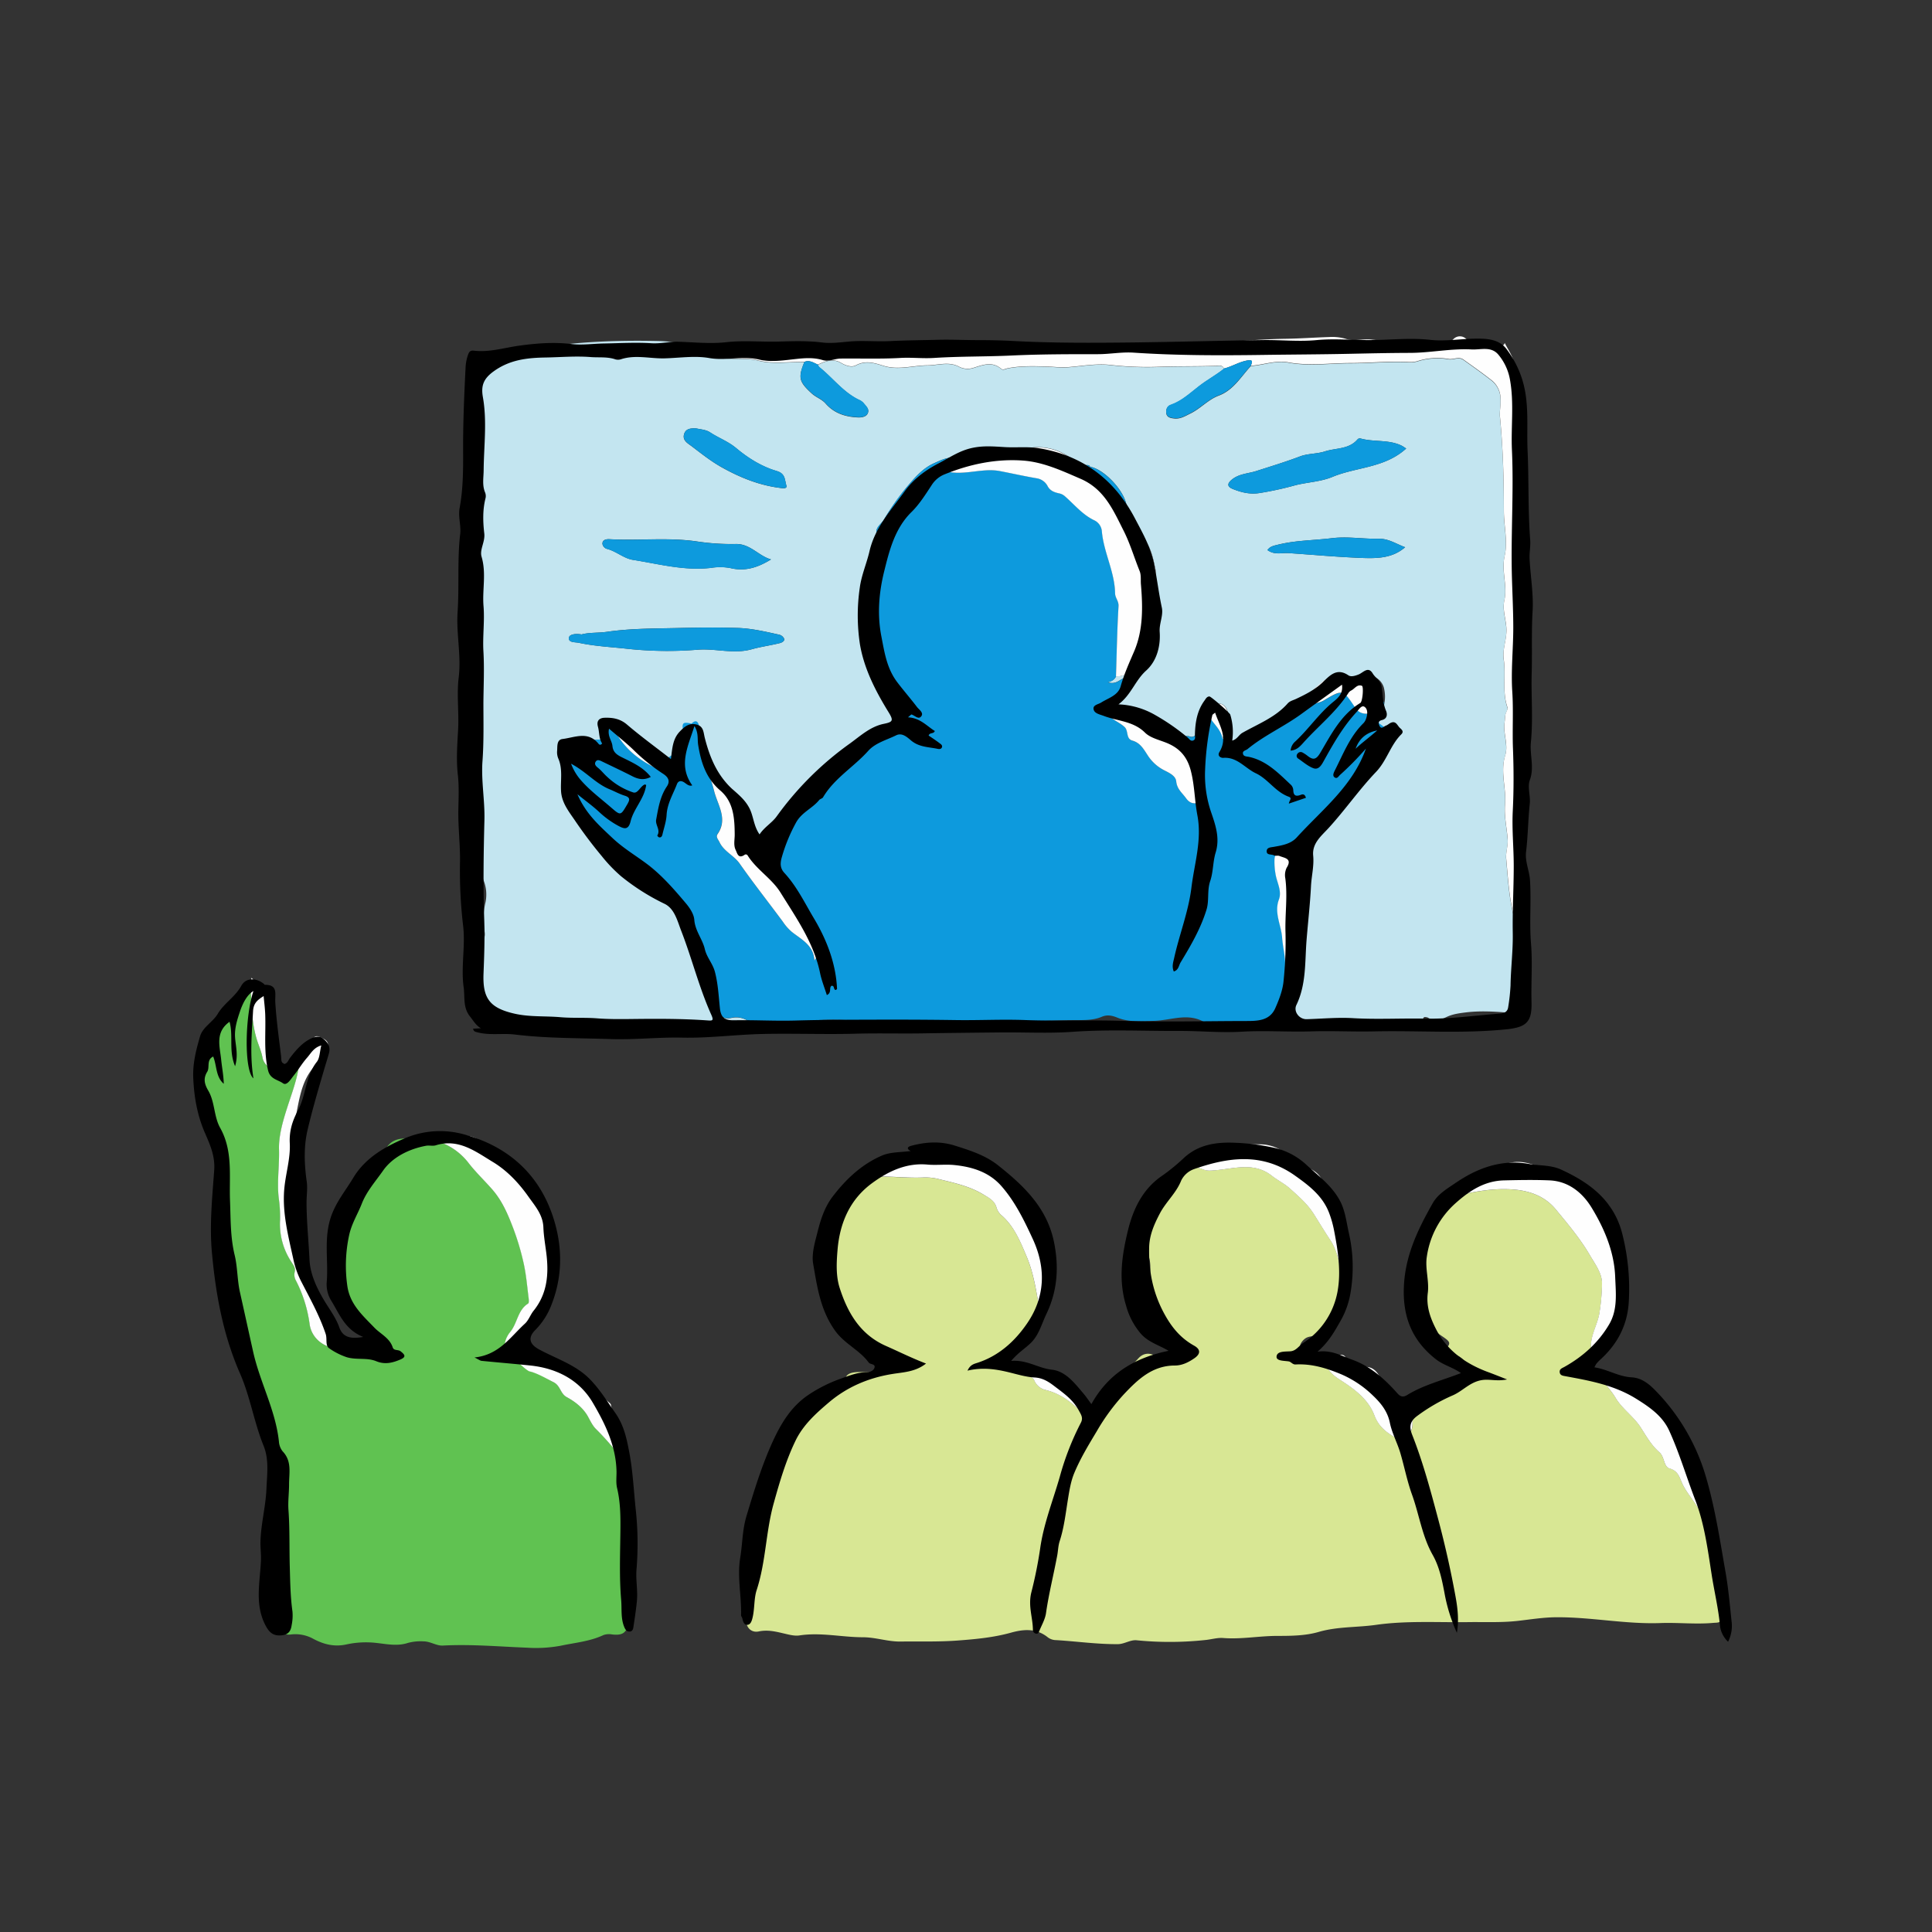
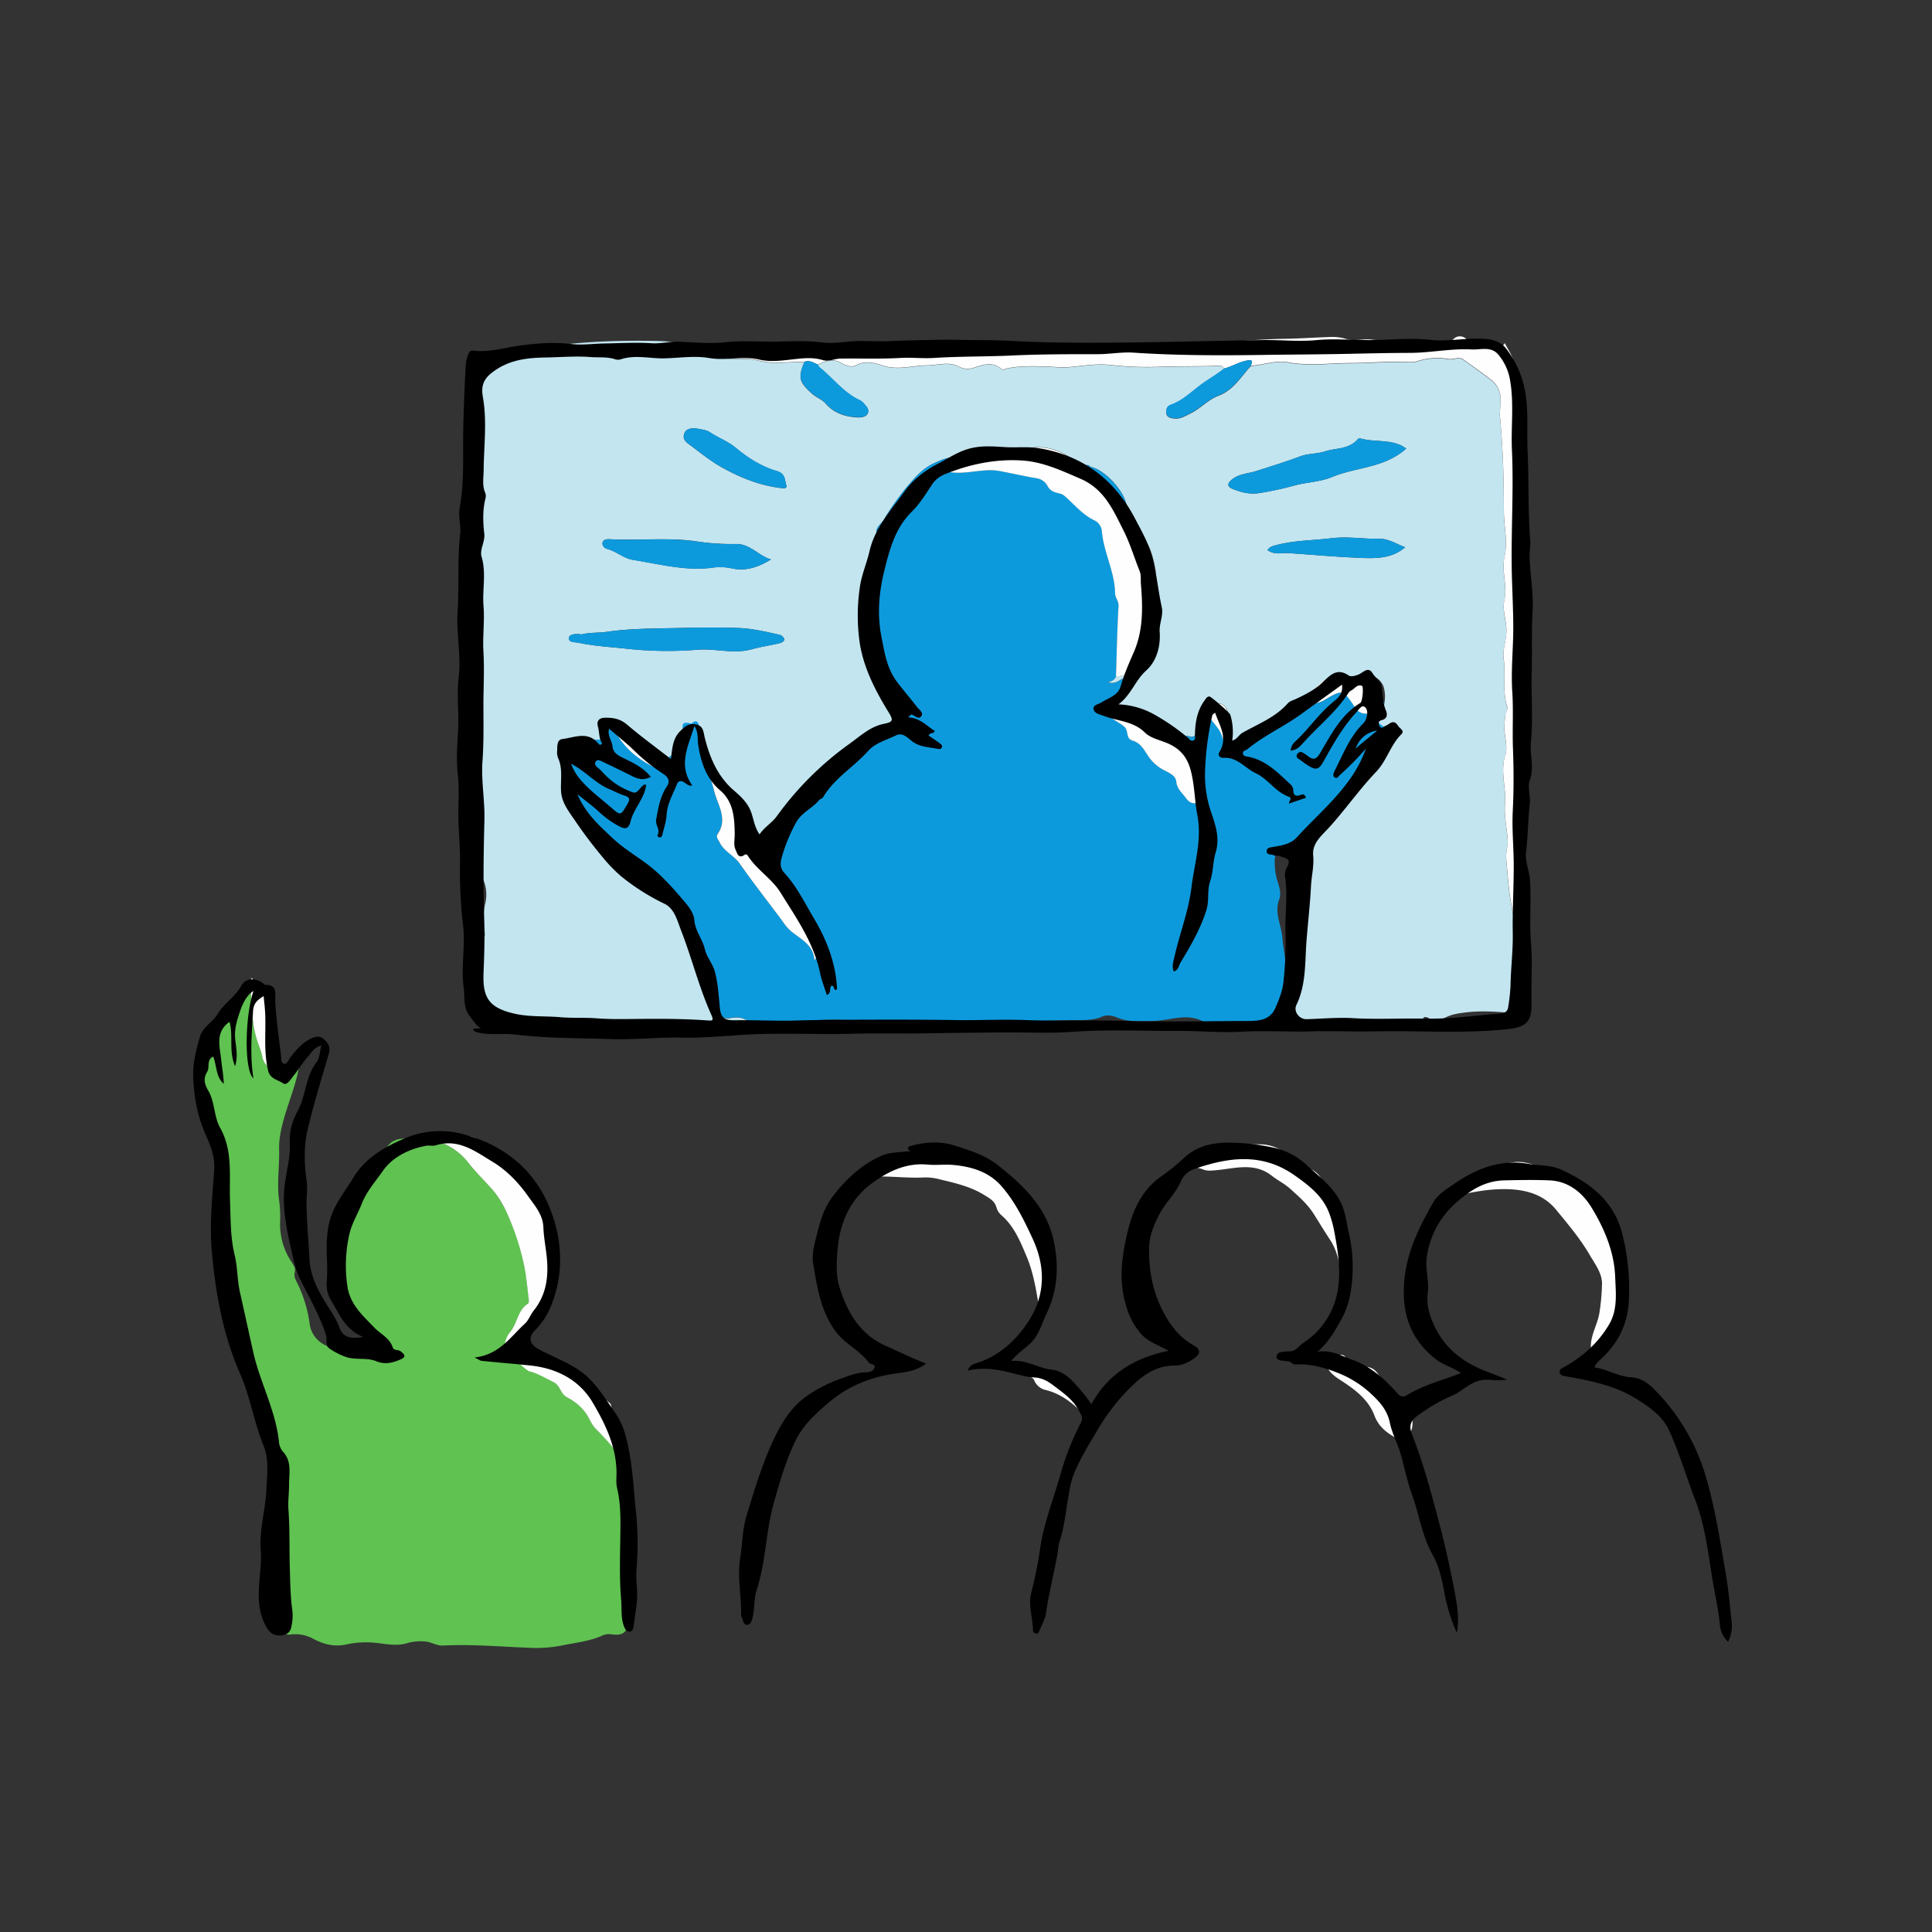
<svg xmlns="http://www.w3.org/2000/svg" id="Lager_1" data-name="Lager 1" viewBox="0 0 1000 1000">
  <rect x="0" y="0" width="1000" height="1000" fill="#333333" stroke="none" />
  <defs>
    <style>.cls-1{fill:#c3e5f0;}.cls-2{fill:#d8e794;}.cls-3{fill:#0d9add;}.cls-4{fill:#60c251;}.cls-5{fill:#fefefe;}</style>
  </defs>
  <path class="cls-1" d="M788.75,473.77a25.37,25.37,0,0,1,.33,13.89c-1.5,6.29.1,12,1,18s1.22,12-4.21,16.59a6.86,6.86,0,0,1-5.39,1.88c-7.33-.59-14.66-1-22-.08-3.34.42-6.61.85-9.69,2.32s-6.17,2.65-9.49.47c-.6-.4-2.1-.57-2.3-.27-3,4.61-7.61,2.51-11.47,2.54-18.91.18-37.83,0-56.75,0l1-15c1.64-1.88,1.8-4.19,2-6.53,1-13.08,4.72-25.75,4.69-39.07,0-6.23-1.58-12.11-1.58-18.2-.11-5.21,2.45-9.75,4.42-14.19,3.07-6.91,3.18-11.3,9.67-15.39,1.54-1,4.4-2.35,4.2-4.19-.57-5.18,6.11-9.64,8.71-13.52q7.51-11.26,15.09-22.5c1.79-2.67-2.63-2.71-7-5.89-2.24-1.6,6-7.32,6.43-9.92a18.82,18.82,0,0,0-.16-8.92,8.8,8.8,0,0,0-12-5.44c-2.32-.07-4.76.33-6.92-.29-9.23-2.64-14,4.22-19.84,8.93-2,1.66-1.61,3.74-.53,5.79-.46,1.62-2,1.69-3.2,2-11.62,3.05-20.69,10.35-29.59,17.84-5.35,4.51-8.23,4.06-11.36-2.34a65.9,65.9,0,0,0,2.58-8c.63-3.31.72-7.09-2.09-9.3s-4.79.81-6.82,2.41c-3.64-.34-4.27,1.28-3.4,4.56s-4.11,10.26-6.77,9.37c-3.45-1.15-5.27,1-7.69,2.06-1.31-1.24-3.26-2.24-3.82-3.76-2.53-6.79-10-5.75-14.58-9.49-3.43-2.81-8.59-3.52-13-5.16-.46-2.36,1-3.94,2-5.83,1.44-2.61,4.45-4.71,3.69-8.38-3.11.23-4.75,3.94-9.57,2.37,2.76-.68,3.65-1.77,4.31-3.07a10.58,10.58,0,0,0,7-2.37c6.67-6,7.35-14.9,10.49-22.61a2.23,2.23,0,0,0-.06-1.92c-2.54-2.56-1.25-5.94-.32-7.9,2.65-5.59.34-10.21-1.38-15.11-.31-.87-1.23-1.75,0-2.62,3.9,1.8,5.58.95,4.71-2.88-1.07-4.75-2-10-4.67-13.82-4.12-5.9-7.84-11.83-10.21-18.61-.86-7.83-11.44-19.31-19-20.65l.1.06c-.65-1.38-1.92-.74-2.94-.91-2.13-1-4.51-1.69-6.36-3.07a28.8,28.8,0,0,0-21.29-6c-5.38.66-10.93.58-16.11,2.6-4.25-.82-8,1.39-12.05,1.93l-1.53.32c-2.82.32-5.86,1.47-8.41.78-4.61-1.24-8.11.72-11.91,2.37-5.75,2.5-9.73,7-13.64,11.62A128.87,128.87,0,0,0,457.51,269c-1.64,2.75-6.55,5.23-1.86,9.4.14.12.06.73-.12.94-3,3.57-1.65,8.56-3.78,12.24-4.68,8.13-2.72,16.71-2.31,25.17.14,2.78,2.17,5.69,1.69,8.22-1.15,6.11.5,12,.63,17.95.1,5.1,2,10.18,4.57,14.64,1.62,2.87,3.42,6.22,8,6.07,2.67-.09,4.58,2,5.11,4.75s-1.1,4.59-3.28,5.65a39.2,39.2,0,0,1-7.1,2.37c-4.52,1.22-8.84,2.16-11.48,7a15,15,0,0,1-7.85,6.72c-4.25,1.5-6.45,5-9.12,8-4.49,5.08-6.1,12.22-12.13,16.36-2.12,1.46-4.17,3.23-6.34,4.76-2.7,1.9-6,3.93-6.45,7.07-.67,4.69-2.94,8.83-3.58,13.45-2.73.87-5.13,3-8.43,1.25-7.86-4.19-12.58-8.66-12.56-18.65,0-2,.79-4.3-.77-5.81-7-6.8-10.22-15.93-15.11-24-1.49-4.35-5.08-8.17-3.29-13.38a2.18,2.18,0,0,0-1.14-2.54,2.44,2.44,0,0,0-3.15.6,15.9,15.9,0,0,0-2.49,4.23c-1.71,4.94-5.21,8.24-9.46,10.93-2.12-1.26-3.32-3.87-5.87-4.41-6.31-1.32-10.22-6.22-15-9.77l-2-.84.08.07c.05-.77-.37-1.07-1.08-1.08l.07.06c-1.47-2.6-4-3.63-6.62-4.68-1,9.45,13.33,11.31-11.81,11.31-3.1,0-4.75,0-7.59,1a3.37,3.37,0,0,0-2.47,3.31c-1.37,16.55,3.55,31.14,13.61,44.15a4.7,4.7,0,0,0,2.36,1.8c10.28,1.79,15.55,12.36,25.67,14.57,1.82.4,3.44,2.61,4.74,4.31a75.82,75.82,0,0,1,5.46,8.39c10.91,19.1,20.24,38.84,24.76,60.56,1,4.64,4.25,6.64,8.78,5.71a11,11,0,0,1,9.33,2.28c-21.41.73-42.83,1.39-64.23,2.24-6.84.28-13.66,1.12-20.49,1.62-1.87.14-4.11,1-5-1.87a1.33,1.33,0,0,0-2.06-.69c-4,2.25-8.52.57-12.67,1.78a6.23,6.23,0,0,1-4,0c-10.13-4.52-21.47-4.09-31.79-7.82-1.78-.65-2.35-1.34-2.54-3-.91-8.3-1.9-16.59-2.91-24.88-.53-4.31,1.66-7,5.28-8.61,2.74-1.22,3.6-2.75,3.07-5.87A37.74,37.74,0,0,1,251.3,467a19.92,19.92,0,0,0-1-11.34,59.84,59.84,0,0,1-3.33-22.88c.48-13.65,2.2-27.22,2.25-40.86,0-5.93-1.5-11.87-2.34-17.8-.1-.66-.56-1.38-.4-1.94,2.49-8.65-2.79-17.77-.18-25.5,2.5-7.39-1.72-12.37-2-18.49-.26-6.63-1.43-13.31.76-19.84.57-1.68-.23-2.83-1-4.16-1.74-3-2.34-6.26-.64-9.56.46-.91,1.08-1.79.68-2.82-4.62-12.25-.57-24.73-1-37.09-.07-1.84.15-3.69.1-5.53-.53-18.93,1.21-37.81,1.35-56.73,0-3.51,1.53-4.74,4.77-5.71,30-9,60.82-10.94,91.89-10.23,5.65.13,11.28,1.28,16.92,2,2.24,1.39,4.6,2.6,6.82,4,8.64,5.28,18.49,1.84,27.65,4.2,7.47,1.93,15.79.59,23.73.71-3.39,8.17-2.67,10.28,3.82,16.24,2.25,2.06,5.19,2.92,7.19,5.22,4.53,5.19,10.58,7,17.17,7.19,1.68,0,4-.36,4.71-2.28.83-2.15-1.1-3.64-2.26-5.16a6.88,6.88,0,0,0-2.46-1.69c-8.17-4-13.5-11.37-20.41-16.85-.36-.28-.51-.84-.76-1.26,3.88-1.85,7.81-3.43,12-.93,2.44,1.46,5.5,2.46,7.66,1.29,5-2.71,9.55-1.28,14.25.21,7.64,2.42,15.2-.14,22.79-.2,5.36-.05,10.85-2.06,16.06.53a9.61,9.61,0,0,0,7.64.8c4.82-1.48,9.75-3.61,14.5.45,1,.82,2.22,0,3.35-.26,6.84-1.34,13.8-1.11,20.66-.88,3.46.11,6.9.58,10.4.31,7.37-.56,14.86-2,22.08-1.16a170.2,170.2,0,0,0,25.65.95c9.61-.37,19.22-.13,28.81-.48,1.56-.05,3.45-.69,4.4,1.39-4.06,3.29-8.69,5.74-12.86,9-4.62,3.54-9,7.81-14.84,9.79-1.93.66-2.57,2.76-2.15,4.61s2.29,2.17,4,2.37c3.21.38,5.73-1.27,8.44-2.59,5.24-2.56,9.18-7.21,14.67-9.26,7.66-2.87,11.45-9.8,16.61-15.3,6.47-.45,12.93-3,19.33-1.78,10.81,2,21.6.35,32.34.37,9.71,0,19.49-1,29.28-.58a15.31,15.31,0,0,0,5-.32,33.68,33.68,0,0,1,16.29-1.19c2.49.47,5.28-1.45,7.76.32,4.85,3.45,9.72,6.89,14.4,10.56a12.2,12.2,0,0,1,4.8,9.39c.24,3.37-.59,6.58-.27,9.83,1.58,16.19,2,32.42,2,48.67,0,7.7,2.07,15.74.42,23-1.82,8,1.52,15.46-.15,23-1.18,5.31,1,10.26,1.06,15.48s-2.15,10.05-1.4,15.24c1.18,8.2-.89,16.66,1.9,24.77.27.77-.35,1.92-.73,2.83-.65,1.55-.45,3.21-.7,4.73-.94,5.87,2,11.78.3,17.3-2.69,8.58.63,16.92-.1,25.42-.51,5.91.89,12,1.37,18,.26,3.35-1.05,6.75-.78,9.92.88,10.07,1.46,20.22,4,30.08.45,1.77,0,5,2.1,5.09,3,.19,1-3.18,2-4.68A6.08,6.08,0,0,1,788.75,473.77ZM727.84,232.15c-1.06-.67-1.72-1.17-2.44-1.52-6.77-3.25-14.38-1.71-21.38-3.72a1.63,1.63,0,0,0-1.35.5c-4.47,5.26-11.14,4.38-16.85,6.22-4.26,1.38-8.8,1.05-12.91,2.6-7.45,2.82-15,5.12-22.61,7.56-4.27,1.38-9.08,1.37-12.87,4.6-2.82,2.4-1.59,3.8.66,4.71,4.34,1.76,8.83,2.87,13.66,2.13A165.48,165.48,0,0,0,670,251.29c6.34-1.71,13.42-1.85,19.7-4.46C702.08,241.67,716.69,242.32,727.84,232.15ZM301,328.39c-2.95-.56-6.32-.11-6.53,1.7-.3,2.64,3.26,2.22,5.17,2.63,8.46,1.81,17.14,2.19,25.7,3.16a193.62,193.62,0,0,0,36,.39c9.17-.68,18.41,2.38,27.67-.19,4.78-1.33,9.74-2,14.57-3.19,1-.24,2.61-1,2.33-2.23a3.85,3.85,0,0,0-2.58-2.15c-7.14-1.57-14.31-3.28-21.63-3.49-9.69-.28-19.39-.21-29.08,0-12.82.31-25.69.15-38.4,2C309.6,327.68,305,327.28,301,328.39Zm98.07-38.83c-6.51-1.86-10.77-8.2-18.37-8a118.72,118.72,0,0,1-20.24-1.36c-15-2.14-30-.28-45-1.12-1.22-.07-3,.13-3.5,1.45-.58,1.64.9,3.23,2.12,3.54,4.85,1.2,8.69,4.94,13.56,5.71,13.39,2.12,26.63,5.76,40.43,4.14a28.92,28.92,0,0,1,10,.11C385.73,295.92,392.37,293.69,399.08,289.56Zm-39-67.89c-2.78,0-5,.27-5.91,2.77-1.22,3.43,1.77,5,3.66,6.4,5.07,3.85,10,7.79,15.67,11,9.85,5.5,19.89,9.52,31,10.8,1,.12,3,.28,2.53-1.31-.91-2.82-.32-6.16-5-7.53-7.73-2.26-14.84-6.69-20.95-11.83-4.2-3.54-9.14-5.27-13.53-8.17C365.38,222.31,362.25,222.24,360.05,221.67Zm296,63.05c3.67,2.71,7.44,1.32,11,1.57,12.51.84,25,2,37.51,2.49,7.93.3,16.08.28,22.72-5.54-4.51-1.64-8.63-4.51-13.61-4.39-8.13.19-16.13-1.32-24.4-.28-9.3,1.16-18.77,1.07-28,3.4C659.38,282.46,657.41,282.74,656,284.72Z" />
-   <path class="cls-2" d="M538.05,678.13c.89,6.67-3.37,10.4-8,13.79a36,36,0,0,1-5.32,2.72c-2.43,1.2-3.89,2.92-3.86,5.84,0,3.73,2.6,5.1,5.41,6.36.2,3.36,3.25,3.88,5.41,5,1.5.77,3.09,1.13,3.77,2.87a8.42,8.42,0,0,0,6.05,4.81c6.57,1.61,11.69,5.22,16.53,9.65,2.26,2.07,5.61,1.78,8.18,1.25,2-.41,3.52-3,2.7-5.71,7.25-6.83,13.67-14.45,20.42-21.75,2.83-3.07,6.77-2.91,10.14-.14,1.28,1.06,4.18-2,5.68-1.36,3.33,1.31,2.46-.61,4.19-4.19s2.76-.68-.17-2.69c-5.62-3.87-4.57-8.38-8.21-14.07-3.3-5.16-7.25-11.08-6.36-16.58,1-6.11,1.71-12-1.88-17.62-1.77-2.76,1.5-5.39.55-8.22-.72-4.4,3.38-7.24,3.79-11,.47-4.21,2.31-7.11,5.07-9.92a70.42,70.42,0,0,0,6.55-7.48c4-5.37,7.92-6.78,14.22-4.35,2,.76,3.7.56,5.73.41,10-.76,20.37-4.53,29.68,2.8,3.05,2.39,6.65,4.14,9.51,6.73,4.41,4,8.88,7.79,12.23,13.09,2.77,4.38,5.48,8.89,8.36,13.23,3.24,4.86,4.65,10.43,5.4,16.17,2.22,10.42-.31,17.35-4.86,26.91-.86,1.82-4.19,4.19-4.19,4.19-4.19,4.19-7,1.53-10.12,4.73-2,2-2.56,4.34-.91,6.79s4.07,1.9,6.84,1.05c1.84-.56,3.25-.85,5.33.67-.35,6,3.4,9.31,7.86,12.17,7.33,4.71,14.52,10,17.63,18.28,2.09,5.58,5.92,8.63,10.38,11.23,4.25,2.48,8.73-.62,9.26-5.54s-.58-9.23-2.14-13.64c5,2.32,10.15-3.19,14.54-6.41a36.7,36.7,0,0,1,8.38-4.19c6.12-2.11,8.6.39,8.32-3.34-.47-6.35-4.23-9.75-11.72-10.63a10.58,10.58,0,0,1-1.38-.37c4.5-4.66,4-4.91-1.3-8.53-4.58-3.09-9.9-9.69-10.68-14.84-2.11-13.87,1.37-27,3.11-40.93a18,18,0,0,1,3.52-8.67l1.51-1.08-.06.06c4.64-.94,7.07-5.87,11.37-6.87,9.44-2.19,19.06-3.87,28.84-3.1,8.54.67,16.37,3.52,21.94,10.27,6.3,7.63,12.77,15.3,17.7,23.8,2.63,4.53,6.45,9.42,6.24,15a109.08,109.08,0,0,1-1.38,15.07c-1.15,6.47-5.2,12.29-4.22,19.18-5,6.49-3.72,10.19,4,11.3,1.73,5.07,5.85,8.58,8.49,13,3.46,5.85,9.32,9.65,13,15.32,2.93,4.53,5.6,9.37,9.71,12.91,2.84,2.44,2.12,7.53,5.4,8.49,4.25,1.24,4.93,4.21,6.31,7.37,1.46,3.32,3.71,6.22,5.79,9.22,3.34,4.83,6.95,10,8.24,15.58,1.13,4.85,5.23,8.71,4.39,14.08-.06.39.82.92,1.26,1.39,1.66,9.79.64,19.67.88,29.5.07,3-2.28,2.63-4.28,2.81-9.13.83-18.27-.25-27.36.09-18.21.66-36.12-3.17-54.26-3-6.49.07-13,1.12-19.37,1.85-8.72,1-17.38.55-26.05.67-15.89.21-31.88-.82-47.62,1.42-9.81,1.39-19.78.82-29.54,3.63-6.8,2-14.29,2.09-21.47,2.08-9.37,0-18.64,1.83-28,1.09-2.93-.24-5.94.67-8.92,1a172.33,172.33,0,0,1-35.83.18c-3.3-.36-6.27,1.93-9.72,2-10.77.09-21.42-1.46-32.13-2.09a7.2,7.2,0,0,1-4.21-1.44c-5.86-4.73-12.37-4.27-19-2.43-9,2.51-18.24,3.38-27.6,4.08-10,.74-19.91.42-29.85.53-6.41.06-12.66-2.2-19.17-2.22-11,0-21.83-2.64-32.9-.95-2.66.41-5.58-.44-8.31-1.06-4.22-1-8.28-1.95-12.78-1-4,.84-6.87-2.22-6.58-6.69.71-11,1.5-22,2.67-32.9.88-8.25.27-16.75,3.52-24.67.44-1.08.58-2.51,1.37-3.18,7-5.87,8.4-14.37,10.89-22.41.46-1.51-1.63-1.57-.55-2.81,1.87-2.18,3.86-5.37,4.19-8.38.19-1.74-1.12-7.1,0-8.38,3.56-4.09,10.2-2.89,12.57-8.38,1.3-3,8.38-8.39,8.38-8.39s.75.3,8.38-4.19c.16-3.86,5.35-3.89,7.75-3.88s5,.27,7.53.07c4.65-.38,6.34-4.08,4.27-8.21-2.32-4.65-5.61-6.87-11-7-5.95-.13-8.55-10.32-14.7-14.76-1.3-11.79-3-23.53-3.12-35.43-.05-3.28.7-5.79,3.37-7.82,4.54-3.46,4.28-9.57,5.9-15.16,1.34-4.65,4.73-8.55,8.53-12.35,10.46-1.38,20.93.46,31.39,0a28.13,28.13,0,0,1,7.93.69c8.06,2,16.08,3.64,23.43,8,3.16,1.88,6,3.22,7,7a8.46,8.46,0,0,0,2.78,4.07c6.41,5.64,9.58,13.53,12.71,21C535,659,536.47,668.66,538.05,678.13Z" />
  <path class="cls-3" d="M402.1,439.75c.64-4.62,2.91-8.76,3.58-13.45.46-3.14,3.75-5.17,6.45-7.07,2.17-1.53-1.89-5.43.24-6.89,6-4.15,13.74-9.15,18.23-14.23,2.67-3,4.87-6.52,9.12-8a15,15,0,0,0,7.85-6.72c2.64-4.86,7-5.8,11.48-7a39.2,39.2,0,0,0,7.1-2.37c2.18-1.06,3.79-2.9,3.28-5.65s-2.44-4.84-5.11-4.75c-4.57.15-6.37-3.2-8-6.07-2.54-4.46-4.47-9.54-4.57-14.64-.13-6-1.78-11.84-.63-17.95.48-2.53-1.55-5.44-1.69-8.22-.41-8.46-2.37-17,2.31-25.17,2.13-3.68.79-8.67,3.78-12.24.18-.21.26-.82.12-.94-4.69-4.17.22-6.65,1.86-9.4A128.87,128.87,0,0,1,470,251.33c3.91-4.6,7.89-9.12,13.64-11.62,3.8-1.65,7.3-3.61,11.91-2.37,2.55.69,5.59-.46,8.41-.78-2.92,4.11-9.11,3.21-12.36,7.77,9.06,1.4,17.39-2.2,26.07-.53,6.42,1.24,12.84,2.69,19.31,3.78a7.76,7.76,0,0,1,5.12,3.6c1.38,2.9,3.72,3.6,6.23,4.17a6.26,6.26,0,0,1,3,1.55c4.94,4.33,9.11,9.56,15.3,12.45a6.91,6.91,0,0,1,3.75,5.61c1,11,6.65,21,6.85,32.21.05,2.33,1.94,3.91,1.78,6.58-.72,12.09-.93,24.22-1.32,36.34-.66,1.3-1.55,2.39-4.31,3.07,4.82,1.57,6.46-2.14,9.57-2.37.76,3.67-2.25,5.77-3.69,8.38-1.05,1.89-2.5,3.47-2,5.83a14.16,14.16,0,0,0-2,.28c-1.3.37-3.19-.95-3.87,1.12-.54,1.68,1.3,2.13,2,3.14,2.22,3.14,6.06,4.23,8.79,6.82,2.12,2,.56,6,4,7,4.11,1.15,5.88,4.47,8,7.71a21.93,21.93,0,0,0,8.33,7.58c2.6,1.35,6.1,2.88,6.38,5.85.38,4,3,5.83,5,8.59,2.18,3.08,4.63,3.14,7.21,2.11s3-3.83,2.47-6.41c-1.9-8.61-3.77-17.27-12.68-21.86-1.32-.68-2.59-1.63-2.28-3.49,2.42-1.1,4.24-3.21,7.69-2.06,2.66.89,7.62-6.14,6.77-9.37s-.24-4.9,3.4-4.56c-1.16,1.7-.84,3,.38,4.78,2.16,3.22,5.33,5.92,6,10.07,3.13,6.4,6,6.85,11.36,2.34,8.9-7.49,18-14.79,29.59-17.84,1.2-.31,2.74-.38,3.2-2,2.84-.72,5.73-.68,8.51-2.35,9.68-5.79,9.73-5.58,16.1,3.94a6.55,6.55,0,0,0,7.7,2.7c2.59-1,3.25-4.13,2.56-6.91-.51-2.06-1.23-4.28-3.41-5.29a6.77,6.77,0,0,1-4.17-6.52c5-2.09,4.21,2.56,5.71,7.52.9,3,7,3.83,6.43,6.84-.45,2.6-4.48,8.32-2.24,9.92,4.41,3.18,4.64,3.22,2.85,5.89q-7.54,11.25-15.09,22.5c-2.6,3.88-9.28,8.34-8.71,13.52.2,1.84,1.53-1,0,0-6.5,4.09-10.8,12.67-13.87,19.58-2,4.44-4.53,9-4.42,14.19-1-.29-2-.63-2.3-1.72-1.1-3.58-4.22-4.95-7.16-6.46-3.68-1.9-5.7-.76-5.71,3.43a36,36,0,0,0,.75,7.88c.88,4,3.09,8.09,1.56,12.15-2.6,6.88,1.17,13.17,1.65,19.7.32,4.38,1.51,9.3,1.56,13.65a25.57,25.57,0,0,0,4.57,15.17l-1,15-1.8.4c-14,0-27.92-.65-41.88.07a4.52,4.52,0,0,1-1.46-.32c-8.6-5.31-17.4-1.19-26.19-.9-6.35.21-13,.85-19.18-1.64-2.73-1.1-5.22-1.67-8.11-.44C566,528.1,561.33,528,556.91,528c-16.74.06-33.43,1.45-50.18,1.16-17.85-.31-35.75.66-53.56-.3-13.72-.74-27.62-2.31-40.8.76a9.71,9.71,0,0,1-4.19,0c-6.87-1.27-13.26.8-20.11-.59a11,11,0,0,0-9.33-2.28c-4.53.93-7.82-1.07-8.78-5.71-4.52-21.72-13.85-41.46-24.76-60.56a75.82,75.82,0,0,0-5.46-8.39c-1.3-1.7-2.92-3.91-4.74-4.31-10.12-2.21-15.39-12.78-25.67-14.57a4.7,4.7,0,0,1-2.36-1.8c-10.06-13-15-27.6-13.61-44.15a3.37,3.37,0,0,1,2.47-3.31c2.84-1,8.68-.86,11.78-1,9.39-.39,6.38-1.74,7.62-11.31,2.66,1.05,5.15,2.08,6.62,4.68-1.47.53-2.7-1.42-4.69-.18,5.11,10.66,13.49,17.65,24.14,22.1,1.83.76,5,1.23,6.08.24,1.87-1.8-1.53-3.57-1.59-5.7a3,3,0,0,0-.09-.49c4.25-2.69,7.75-6,9.46-10.93-1.45-2.6-2.44-5.5-1.45-6.8.75-1,4.19,0,4.19,0,4.19-4.19,4.35,3.61,4,4.51-1.79,5.21,1.8,9,3.29,13.38.61,5.86,3,11.26,4.38,16.87,1.77,7.21,7.3,14.45,1.77,22.39-1,1.46.39,2.74,1,4.09,2.27,4.87,7.47,6.86,10.47,11.15,7.15,10.2,14.9,20,22.29,30a25.58,25.58,0,0,0,4.74,5.38c4.91,3.88,11.2,6.83,11.65,14.73,2.11-2.88,2.24-5.3,1-8a9.09,9.09,0,0,1-1-4.8c1.3-13.09-10.47-18.32-16.47-27-.08-.11-.32-.1-.47-.17-4.21-1.89-5.91-5.42-4.71-9.93C400.57,444.71,401.37,442.24,402.1,439.75Z" />
  <path class="cls-4" d="M270.7,700.94l4.82,2.79c-1.54.73-3,1.55-3,3.55s1.72,2.59,3,2.88c4.13.92,7.36,3.44,11,5.24s3.46,5.91,6.92,7.78c4.19,2.27,8.25,5.37,10.81,9.79,1.33,2.3,2.44,4.9,4.29,6.71a134.43,134.43,0,0,1,14.17,16.55c0,3.68.15,7.37.1,11,0,2.74.06,5.39,2,7.56,1.4,1.56,1.08,3.44,1.08,5.26q0,20.35-.07,40.71c0,1.82-.43,3.63-.56,5.46-.16,2.5-1.06,5.4-.11,7.41,1.16,2.46.23,4,0,6.18-.59,5.86-3.61,6.73-8.39,6.17a8.74,8.74,0,0,0-4.45.34c-7,3.3-14.73,3.93-22.16,5.52a70,70,0,0,1-17.31,1c-14.52-.56-29-1.88-43.58-1.1-3.39.18-6.37-2.13-10-2.17a25.19,25.19,0,0,0-8.22.83c-6.55,2.13-13.14-.06-19.68-.29a47,47,0,0,0-11.83,1c-6.45,1.47-12,0-17.32-2.83A19.22,19.22,0,0,0,150.56,846c-3.93.47-4.46-1.37-4.77-4.89-1.64-18.86,1.88-37.55,1.37-56.41a213.36,213.36,0,0,0-9.52-58.59c-1.55-4.94-3.17-9.86-4.67-14.82-1.27-4.19-2.91-7.73-6.66-10.77s-2.1-8.75-3.59-13.09c-3.91-11.36-.77-24-6.56-35,1.75-8.25-4.23-16.57.33-24.86.85-1.56.22-3.58-.43-5.38a28.15,28.15,0,0,1-.66-16.76c.77-3-1-4.85-1.86-7-2.65-6.79-3.24-14.28-7.43-20.58-1.27-1.92-1.4-4.81-1.45-7.27-.2-8.8,0-17.62-1-26.38-.36-3.06,2.18-4.32,3.61-6.27,5.83-7.94,11.7-15.85,17.5-23.82a22.07,22.07,0,0,1,4.82-5.06c.67,9.52.43,19.08,3.18,28.46,1,3.3,2.46,6.44,3.09,9.89,1.11,6,10,9.24,15.14,5.69,1.35-.93,2.16-2.62,4-2.85-1,8.2-4,15.86-6.48,23.66-2.2,6.88-4.25,14.14-4.05,21.05.24,8.29-1.09,16.53-.18,24.9a68.67,68.67,0,0,1,.72,11.72,35.44,35.44,0,0,0,5.93,21.7c1.14,1.8,2.2,3,1.61,5.28a6,6,0,0,0,.47,3.89,68.79,68.79,0,0,1,7.28,22.9c1.29,9.21,10.86,14.5,19.85,11.94a3.29,3.29,0,0,0,2.71-3.14,14.16,14.16,0,0,1,2.94.35c2.87,1,4.87-.14,6.39-2.47a4.52,4.52,0,0,0-1.37-6.63,33.85,33.85,0,0,1-9.71-9.83c-5.67-8.33-10.52-17.58-7.9-28.5.51-2.15-1.14-3.3.37-4.26,2-1.29,1.86-1.46,0-4.19-3.65-5.32,3.65-11.42,5.85-16.08,1.5-3.19,2.74-7.14,5.2-9.71,3.83-4,7.33-8.58,12.68-10.89.45-.2,1.26-4.85,1.41-5.22,4.58-11.37,14.88-6,24.26-7.27.33-.05.65-.13,1-.19,2.14,1.69,4.8,2.25,7.21,3.37a32.66,32.66,0,0,1,11.6,9.59c3.7,4.72,8.05,8.87,11.94,13.3,5.34,6.1,8.26,13.2,11,20.22a132.39,132.39,0,0,1,5.37,18c1.36,6,1.84,12.08,2.61,18.13.13,1,.26,2.59-.24,2.89-5.47,3.39-5.51,10.15-9.26,14.68-2.28,2.75-4,7.28-2,10.66C263.76,702.83,267.59,702.75,270.7,700.94Z" />
  <path class="cls-5" d="M416.35,187.3c-7.94-.12-16.26,1.22-23.73-.71-9.16-2.36-19,1.08-27.65-4.2-2.22-1.36-4.58-2.57-6.82-4,20.72,1.57,41.5.81,62.25,1.41,22.74.66,45.49,1.06,68.27-.19,15.87-.87,32-1.89,47.68.16,22.59,3,44.76-.58,67.1-.95,20.75-.34,41.38-3.15,62.14-3.47,7.46-.12,14.9-.66,22.36-.9a24.9,24.9,0,0,1,8.85,1c4.23,1.39,8.75-.28,13.28.34a84.63,84.63,0,0,0,19.48-.05c4.47-.43,9.12,1.38,13.72,1.9,3.24.37,6.38.6,9.18-2.29a4.65,4.65,0,0,1,6.65.29c4,4.1,4.14,1.15,9.43,2,2.89.45,9.54,3.21,10.29-.15,1.57,3.11,3.66,6.08,4.59,9.38,2,6.84,3.35,13.84,4.82,20.81.28,1.34,1.39,3.42-1.57,3.73-1.41.14-1,1.42-.89,2.39,1.49,12.1.37,24.34,2.78,36.47,1.2,6.05,0,12.69.38,19.08.17,3.15,1.27,6,1.29,9.31.06,15.67,1.07,31.33,1.91,47,.43,7.94-3.17,15.23-2.91,23.25q.9,27.85.54,55.74c-.19,15.7,1.1,31.48-2,47.05-.27,1.36-.56,2.93.35,3.88,5.09,5.31,3.13,11,1.23,16.77-.15.48-.37.93-.56,1.39a6.08,6.08,0,0,0-1.09,1c-1,1.5,1,4.87-2,4.68-2.11-.13-1.65-3.32-2.1-5.09-2.5-9.86-3.08-20-4-30.08-.27-3.17,1-6.57.78-9.92-.48-6-1.88-12.08-1.37-18,.73-8.5-2.59-16.84.1-25.42,1.73-5.52-1.24-11.43-.3-17.3.25-1.52.05-3.18.7-4.73.38-.91,1-2.06.73-2.83-2.79-8.11-.72-16.57-1.9-24.77-.75-5.19,1.45-10,1.4-15.24s-2.24-10.17-1.06-15.48c1.67-7.57-1.67-15,.15-23,1.65-7.24-.4-15.28-.42-23,0-16.25-.44-32.48-2-48.67-.32-3.25.51-6.46.27-9.83a12.2,12.2,0,0,0-4.8-9.39c-4.68-3.67-9.55-7.11-14.4-10.56-2.48-1.77-5.27.15-7.76-.32A33.68,33.68,0,0,0,733.38,187a15.31,15.31,0,0,1-5,.32c-9.79-.46-19.57.59-29.28.58-10.74,0-21.53,1.63-32.34-.37-6.4-1.17-12.86,1.33-19.33,1.78.59-1.77,1.5-3.35-1.94-2.72-4.24.77-7.83,3.13-11.93,4.15-1-2.08-2.84-1.44-4.4-1.39-9.59.35-19.2.11-28.81.48a170.2,170.2,0,0,1-25.65-.95c-7.22-.82-14.71.6-22.08,1.16-3.5.27-6.94-.2-10.4-.31-6.86-.23-13.82-.46-20.66.88-1.13.22-2.38,1.08-3.35.26-4.75-4.06-9.68-1.93-14.5-.45a9.61,9.61,0,0,1-7.64-.8c-5.21-2.59-10.7-.58-16.06-.53-7.59.06-15.15,2.62-22.79.2-4.7-1.49-9.24-2.92-14.25-.21-2.16,1.17-5.22.17-7.66-1.29-4.17-2.5-8.1-.92-12,.93C421.11,187.77,419,186.19,416.35,187.3Z" />
  <path class="cls-5" d="M823.59,699c-1-6.89,3.07-12.71,4.22-19.18a109.08,109.08,0,0,0,1.38-15.07c.21-5.57-3.61-10.46-6.24-15-4.93-8.5-11.4-16.17-17.7-23.8-5.57-6.75-13.4-9.6-21.94-10.27-9.78-.77-19.4.91-28.84,3.1-4.3,1-6.73,5.93-11.37,6.87,2.53-7.33,8.07-11.92,14.43-15.72a13.8,13.8,0,0,1,2.78-1.15c27.89-9.29,22.31-10.51,50.13.45,8.22,3.24,13.69,7.58,20.68,13.23,4.58,3.7,3.91,9.37,5.29,14.14a81.77,81.77,0,0,1,2.48,36.21,10.14,10.14,0,0,0-.17,3C840.52,688.07,833.53,694.51,823.59,699Z" />
  <path class="cls-5" d="M270.7,700.94c-3.11,1.81-6.94,1.89-8.59-.89-2-3.38-.3-7.91,2-10.66,3.75-4.53,3.79-11.29,9.26-14.68.5-.3.37-1.92.24-2.89-.77-6.05-1.25-12.09-2.61-18.13a132.39,132.39,0,0,0-5.37-18c-2.69-7-5.61-14.12-11-20.22-3.89-4.43-8.24-8.58-11.94-13.3a32.66,32.66,0,0,0-11.6-9.59c-2.41-1.12-5.07-1.68-7.21-3.37-.59-2.3-.11-3.6,2.66-3.22,5.14.7,10.3,1.23,15.43,1.92a13.1,13.1,0,0,1,8.29,4.24c4.75,5.22,10.5,9.32,16,13.63,4.87,3.77,9.67,7.45,13.1,12.92a25.05,25.05,0,0,1,3.6,11.74c1.18,13.34,2.32,26.67-.58,40-1.17,5.35-3,10.18-7,14.09s-7.62,7.8-4.37,14C271.36,699.1,270.84,700.12,270.7,700.94Z" />
  <path class="cls-5" d="M538.05,678.13c-1.58-9.47-3-19.14-6.73-27.89-3.13-7.43-6.3-15.32-12.71-21a8.46,8.46,0,0,1-2.78-4.07c-1-3.74-3.88-5.08-7-7-7.35-4.38-15.37-6-23.43-8a28.13,28.13,0,0,0-7.93-.69c-10.46.42-20.93-1.42-31.39,0-.26-.76-2.53-.89-.54-2.39,5.79-4.38,11.77-7.41,19.33-8.55,9.44-1.43,18.88-2,28.33-2.89a20.88,20.88,0,0,1,12.51,2.82,100.93,100.93,0,0,1,29.74,24.92,17.87,17.87,0,0,1,3.46,7.7c1.2,5.73,2.08,11.56,3.71,17.16C545.72,659,542.58,668.64,538.05,678.13Z" />
-   <path class="cls-5" d="M182.81,694.14a3.29,3.29,0,0,1-2.71,3.14c-9,2.56-18.56-2.73-19.85-11.94a68.79,68.79,0,0,0-7.28-22.9,6,6,0,0,1-.47-3.89c.59-2.26-.47-3.48-1.61-5.28a35.44,35.44,0,0,1-5.93-21.7,68.67,68.67,0,0,0-.72-11.72c-.91-8.37.42-16.61.18-24.9-.2-6.91,1.85-14.17,4.05-21.05,2.48-7.8,5.48-15.46,6.48-23.66l-.08.08c4.07-.94,3-4.37,3.44-7.08,1.08-1.47,2.51-2.8,3.16-4.45,1.48-3.74,3.6-2.37,5.92-1.16,2.66,1.4,3,3.1,1.43,5.69-1.38,2.27-2.16,5-4.19,6.78-7.52,6.72-9.19,15.82-11,25.11-2.07,10.81-.68,21.6-1.12,32.38a194.84,194.84,0,0,0,1,27.23c1.27,12.71,6.88,24,11.81,35.43a13.93,13.93,0,0,1,1.35,4.58c.52,6.4,3.81,11.64,7.73,16.48,2,2.42,4.93,1.34,7.48,1.69.12.67.36,1.21,1.18,1.15Z" />
-   <path class="cls-5" d="M890.22,807.75c-.44-.47-1.32-1-1.26-1.39.84-5.37-3.26-9.23-4.39-14.08-1.29-5.56-4.9-10.75-8.24-15.58-2.08-3-4.33-5.9-5.79-9.22-1.38-3.16-2.06-6.13-6.31-7.37-3.28-1-2.56-6.05-5.4-8.49-4.11-3.54-6.78-8.38-9.71-12.91-3.68-5.67-9.54-9.47-13-15.32-2.64-4.47-6.76-8-8.49-13,10,1.55,19.31,5.28,28.18,10.07a9.5,9.5,0,0,1,3,2.58c10.54,14.12,20.13,28.63,23.47,46.51C884.69,782.29,889.8,794.53,890.22,807.75Z" />
  <path class="cls-5" d="M693.78,657.79c-.75-5.74-2.16-11.31-5.4-16.17-2.88-4.34-5.59-8.85-8.36-13.23-3.35-5.3-7.82-9.09-12.23-13.09-2.86-2.59-6.46-4.34-9.51-6.73-9.31-7.33-19.67-3.56-29.68-2.8-2,.15-3.76.35-5.73-.41-6.3-2.43-10.25-1-14.22,4.35a70.42,70.42,0,0,1-6.55,7.48c-2.76,2.81-4.6,5.71-5.07,9.92-.41,3.74-4.51,6.58-3.79,11-2.1.42-3.83,1-3.13-2.59,1.33-6.76,4.82-12.39,8.42-18,1.26-2,3-3.7,4-5.79,5.38-11.56,16.38-14.47,27.12-17.62,4.43-1.3,21.37-2.35,25.78-1.55,11.21,2,9.73,7.77,20.49,11.5,4,1.39,7.14,3.54,8.78,7.58.44,1.08,1.11,2.06,1.64,3.11,4.57,9,11.2,17.15,7.74,28.6C692.71,647.76,693.8,652.94,693.78,657.79Z" />
  <path class="cls-5" d="M728.86,724.63c1.56,4.41,2.66,8.85,2.14,13.64s-5,8-9.26,5.54c-4.46-2.6-8.29-5.65-10.38-11.23-3.11-8.29-10.3-13.57-17.63-18.28-4.46-2.86-8.21-6.19-7.86-12.17,2.46-.32,5,.25,7.43-.65a2.46,2.46,0,0,1,3.09.93c2.81,3.88,6.82,4.6,11.34,5.14,4.83.58,6.72,5.32,8.19,9.16,3,7.67,2.61,7.79,10.49,7.51A12.42,12.42,0,0,1,728.86,724.63Z" />
  <path class="cls-5" d="M322.66,756.23a134.43,134.43,0,0,0-14.17-16.55c-1.85-1.81-3-4.41-4.29-6.71-2.56-4.42-6.62-7.52-10.81-9.79-3.46-1.87-3.22-5.94-6.92-7.78s-8.25-4.63-12.38-5.56c-1.29-.28-8.37-6.44-8.38-8.38s6.84-3.46,8.38-4.19c2.09.17,6.29,4,8.38,4.19,3,2.12,6.16,2.8,9.19,4.76l-.06-.08,1.11,1-.07-.06,1.05,1q10.46,8.64,20.9,17.28c.63.52,1.51,1.11,1.63,1.79C318.05,736.93,323.65,745.86,322.66,756.23Z" />
  <path class="cls-5" d="M155,550.24c-1.84.23-2.65,1.92-4,2.85-5.15,3.55-14,.34-15.14-5.69-.63-3.45-2.13-6.59-3.09-9.89-2.75-9.38-2.51-18.94-3.18-28.46.16-.81.33-1.62.59-2.94,2.42,2.39,4,5.44,7.84,5.41,1.44,0,1.51,2,1.85,3.25a79.52,79.52,0,0,1,2.3,25.39,27.21,27.21,0,0,0,.09,5.49c.36,2.49,1.68,4.44,4.36,4.88a5.44,5.44,0,0,0,6.16-3.27c.54-1.09.32-2.86,2.29-2.79a5.17,5.17,0,0,1-.15,5.85Z" />
  <path class="cls-5" d="M568.88,724.71c.82,2.74-.67,5.3-2.7,5.71-2.57.53-5.92.82-8.18-1.25-4.84-4.43-10-8-16.53-9.65a8.42,8.42,0,0,1-6.05-4.81c-.68-1.74-2.27-2.1-3.77-2.87-2.16-1.12-5.21-1.64-5.41-5a30.19,30.19,0,0,1,22.4,7.91c3.44,3,7.15,5.77,9.83,9.75C561.43,728.88,565.34,727.27,568.88,724.71Z" />
  <path class="cls-4" d="M154.87,550.32a5.17,5.17,0,0,0,.15-5.85l3.29-1.23C157.87,546,158.94,549.38,154.87,550.32Z" />
  <path class="cls-5" d="M743.16,625.64l-1.51,1.08C742,626.13,742.3,625.51,743.16,625.64Z" />
  <path class="cls-4" d="M183.05,694.15c-.82.06-1.06-.48-1.18-1.15Z" />
  <path class="cls-4" d="M292.71,707.18l-1.11-1Z" />
-   <path class="cls-4" d="M293.69,708.11l-1.05-1Z" />
  <path class="cls-5" d="M577.63,350.09c.39-12.12.6-24.25,1.32-36.34.16-2.67-1.73-4.25-1.78-6.58C577,296,571.29,286,570.32,275a6.91,6.91,0,0,0-3.75-5.61c-6.19-2.89-10.36-8.12-15.3-12.45a6.26,6.26,0,0,0-3-1.55c-2.51-.57-4.85-1.27-6.23-4.17a7.76,7.76,0,0,0-5.12-3.6c-6.47-1.09-12.89-2.54-19.31-3.78-8.68-1.67-17,1.93-26.07.53,3.25-4.56,9.44-3.66,12.36-7.77l1.53-.32c4.33,1.32,7.93-1.91,12.05-1.93,5.18-2,10.73-1.94,16.11-2.6a28.8,28.8,0,0,1,21.29,6c1.85,1.38,4.23,2.06,6.36,3.07a2.75,2.75,0,0,0,2.94.91l-.1-.06c-.41.71-.05,1.2.45,1.68,6.31,6.21,10.87,14.15,18.6,19,2.37,6.78,6.09,12.71,10.21,18.61,2.68,3.84,3.6,9.07,4.67,13.82.87,3.83-.81,4.68-4.71,2.88-1.23.87-.31,1.75,0,2.62,1.72,4.9,4,9.52,1.38,15.11-.93,2-2.22,5.34.32,7.9a2.23,2.23,0,0,1,.06,1.92c-3.14,7.71-3.82,16.6-10.49,22.61A10.58,10.58,0,0,1,577.63,350.09Z" />
  <path class="cls-3" d="M727.84,232.15c-11.15,10.17-25.76,9.52-38.18,14.68-6.28,2.61-13.36,2.75-19.7,4.46a165.48,165.48,0,0,1-18.21,3.94c-4.83.74-9.32-.37-13.66-2.13-2.25-.91-3.48-2.31-.66-4.71,3.79-3.23,8.6-3.22,12.87-4.6,7.56-2.44,15.16-4.74,22.61-7.56,4.11-1.55,8.65-1.22,12.91-2.6,5.71-1.84,12.38-1,16.85-6.22a1.63,1.63,0,0,1,1.35-.5c7,2,14.61.47,21.38,3.72C726.12,231,726.78,231.48,727.84,232.15Z" />
  <path class="cls-5" d="M402.1,439.75c-.73,2.49-1.53,5-2.2,7.47-1.2,4.51.5,8,4.71,9.93.15.07.39.06.47.17,6,8.7,17.77,13.93,16.47,27a9.09,9.09,0,0,0,1,4.8c1.23,2.68,1.1,5.1-1,8-.45-7.9-6.74-10.85-11.65-14.73a25.58,25.58,0,0,1-4.74-5.38c-7.39-10-15.14-19.8-22.29-30-3-4.29-8.2-6.28-10.47-11.15-.63-1.35-2-2.63-1-4.09,5.53-7.94,0-15.18-1.77-22.39-1.38-5.61-3.77-11-4.38-16.87,4.89,8.1,6.61,8.83,13.62,15.64,1.55,1.51,2.27,12.24,2.26,14.2,0,10,4.7,14.46,12.56,18.65C397,442.76,399.37,440.62,402.1,439.75Z" />
  <path class="cls-3" d="M301,328.39c3.95-1.11,8.59-.71,13.18-1.36,12.71-1.82,25.58-1.66,38.4-2,9.69-.25,19.39-.32,29.08,0,7.32.21,14.49,1.92,21.63,3.49a3.85,3.85,0,0,1,2.58,2.15c.28,1.25-1.33,2-2.33,2.23-4.83,1.17-9.79,1.86-14.57,3.19-9.26,2.57-18.5-.49-27.67.19a193.62,193.62,0,0,1-36-.39c-8.56-1-17.24-1.35-25.7-3.16-1.91-.41-5.47,0-5.17-2.63C294.69,328.28,298.06,327.83,301,328.39Z" />
  <path class="cls-3" d="M399.08,289.56c-6.71,4.13-13.35,6.36-21,4.51a28.92,28.92,0,0,0-10-.11c-13.8,1.62-27-2-40.43-4.14-4.87-.77-8.71-4.51-13.56-5.71-1.22-.31-2.7-1.9-2.12-3.54.47-1.32,2.28-1.52,3.5-1.45,15,.84,30-1,45,1.12a118.72,118.72,0,0,0,20.24,1.36C388.31,281.36,392.57,287.7,399.08,289.56Z" />
  <path class="cls-5" d="M608.54,383.41c-.31,1.86,1,2.81,2.28,3.49,8.91,4.59,10.78,13.25,12.68,21.86.57,2.58.17,5.35-2.47,6.41s-5,1-7.21-2.11c-2-2.76-4.59-4.6-5-8.59-.28-3-3.78-4.5-6.38-5.85a21.93,21.93,0,0,1-8.33-7.58c-2.12-3.24-3.89-6.56-8-7.71-3.45-1-1.89-5-4-7-2.73-2.59-6.57-3.68-8.79-6.82-.72-1-2.56-1.46-2-3.14.68-2.07,2.57-.75,3.87-1.12a14.16,14.16,0,0,1,2-.28c4.39,1.64,9.55,2.35,13,5.16,4.55,3.74,12.05,2.7,14.58,9.49C605.28,381.17,607.23,382.17,608.54,383.41Z" />
-   <path class="cls-5" d="M669.75,514.1a25.57,25.57,0,0,1-4.57-15.17c0-4.35-1.24-9.27-1.56-13.65-.48-6.53-4.25-12.82-1.65-19.7,1.53-4.06-.68-8.18-1.56-12.15a36,36,0,0,1-.75-7.88c0-4.19,2-5.33,5.71-3.43,2.94,1.51,6.06,2.88,7.16,6.46.34,1.09,1.32,1.43,2.3,1.72,0,6.09,1.56,12,1.58,18.2,0,13.32-3.73,26-4.69,39.07C671.55,509.91,671.39,512.22,669.75,514.1Z" />
  <path class="cls-3" d="M360.05,221.67c2.2.57,5.33.64,7.53,2.11,4.39,2.9,9.33,4.63,13.53,8.17,6.11,5.14,13.22,9.57,20.95,11.83,4.66,1.37,4.07,4.71,5,7.53.51,1.59-1.49,1.43-2.53,1.31-11.15-1.28-21.19-5.3-31-10.8-5.7-3.19-10.6-7.13-15.67-11-1.89-1.44-4.88-3-3.66-6.4C355,221.94,357.27,221.7,360.05,221.67Z" />
  <path class="cls-3" d="M656,284.72c1.38-2,3.35-2.26,5.28-2.75,9.19-2.33,18.66-2.24,28-3.4,8.27-1,16.27.47,24.4.28,5-.12,9.1,2.75,13.61,4.39-6.64,5.82-14.79,5.84-22.72,5.54-12.52-.46-25-1.65-37.51-2.49C663.47,286,659.7,287.43,656,284.72Z" />
  <path class="cls-3" d="M416.35,187.3c2.65-1.11,4.76.47,7,1.41.25.42.4,1,.76,1.26,6.91,5.48,12.24,12.88,20.41,16.85a6.88,6.88,0,0,1,2.46,1.69c1.16,1.52,3.09,3,2.26,5.16-.73,1.92-3,2.32-4.71,2.28-6.59-.19-12.64-2-17.17-7.19-2-2.3-4.94-3.16-7.19-5.22C413.68,197.58,413,195.47,416.35,187.3Z" />
  <path class="cls-3" d="M633.58,190.73c4.1-1,7.69-3.38,11.93-4.15,3.44-.63,2.53.95,1.94,2.72-5.16,5.5-9,12.43-16.61,15.3-5.49,2.05-9.43,6.7-14.67,9.26-2.71,1.32-5.23,3-8.44,2.59-1.71-.2-3.58-.51-4-2.37s.22-4,2.15-4.61c5.81-2,10.22-6.25,14.84-9.79C624.89,196.47,629.52,194,633.58,190.73Z" />
  <path class="cls-5" d="M704.17,350.34a6.77,6.77,0,0,0,4.17,6.52c2.18,1,2.9,3.23,3.41,5.29.69,2.78,0,5.93-2.56,6.91a6.55,6.55,0,0,1-7.7-2.7c-6.37-9.52-6.42-9.73-16.1-3.94-2.78,1.67-5.67,1.63-8.51,2.35-1.08-2-1.52-4.13.53-5.79,5.8-4.71,10.61-11.57,19.84-8.93C699.41,350.67,701.85,350.27,704.17,350.34Z" />
  <path class="cls-5" d="M345.7,392.35a3,3,0,0,1,.09.49c.06,2.13,3.46,3.9,1.59,5.7-1,1-4.25.52-6.08-.24-10.65-4.45-19-11.44-24.14-22.1,2-1.24,3.22.71,4.69.18l-.07-.06c0,.72.5.95,1.08,1.08l-.08-.07,2,.84c4.82,3.55,8.73,8.45,15,9.77C342.38,388.48,343.58,391.09,345.7,392.35Z" />
  <path class="cls-3" d="M583.16,262.25c-7.73-4.82-12.29-12.76-18.6-19-.5-.48-.86-1-.45-1.68C571.72,242.94,582.3,254.42,583.16,262.25Z" />
  <path class="cls-5" d="M632.73,382.27c-.62-4.15-3.79-6.85-6-10.07-1.22-1.82-1.54-3.08-.38-4.78,2-1.6,4.11-4.53,6.82-2.41s2.72,6,2.09,9.3A65.9,65.9,0,0,1,632.73,382.27Z" />
  <path class="cls-3" d="M517.51,234.31c-4.12,0-7.72,3.25-12.05,1.93C509.5,235.7,513.26,233.49,517.51,234.31Z" />
  <path class="cls-3" d="M564.21,241.66a2.75,2.75,0,0,1-2.94-.91C562.29,240.92,563.56,240.28,564.21,241.66Z" />
  <path class="cls-3" d="M324.79,378.17l-2-.84Z" />
  <path class="cls-3" d="M322.86,377.4c-.58-.13-1.08-.36-1.08-1.08C322.49,376.33,322.91,376.63,322.86,377.4Z" />
  <path d="M244.88,532.46l4-.23c-2.58-1.55-3.82-3.86-5.53-6-3.85-4.72-2.64-10.14-3.36-15.19-1.47-10.45.92-21-.24-31.52A243.58,243.58,0,0,1,238.08,447c.23-9.3-1-18.47-.84-27.72.1-6,.43-12.11-.26-18.25-.87-7.63-.31-15.48.13-23.21.52-9.08-.79-18.13.32-27.26,1.38-11.22-1.33-22.54-.58-33.71.91-13.49-.23-27,1.35-40.49.5-4.24-1.12-8.91-.3-13.38,1.79-9.69,1.86-19.55,1.81-29.27-.08-14.65.56-29.26,1.29-43.87a23.41,23.41,0,0,1,1.24-6.16c.66-2,1.54-2.34,3.14-2.16,8.1.93,15.85-1.6,23.7-2.65,8.95-1.2,17.7-1.88,26.71-.8,5.48.66,11.15-.19,16.73-.28,8.2-.14,16.44-.63,24.61-.13,4.85.3,9.46-.91,14.23-.76,8.22.26,16.54,1.14,24.64.21,9-1,18-.07,27-.32,7.36-.2,15-.47,22.46.47,4.39.56,8.94,0,13.46-.42,7.18-.74,14.51.08,21.74-.29,8.39-.42,16.79-.46,25.17-.68,6.27-.16,12.62.14,18.94.17,6.48,0,13,.09,19.5.44,20.52,1.11,41,1,61.57.78,22.65-.27,45.29-.92,67.94-1.24,9.29-.13,18.64.9,27.84,0,8.81-.82,17.54,0,26.26,0,10.79.07,21.54-1.33,32.41-.11,7.52.85,15.28-.48,22.93-.62,6.08-.1,12.55.12,16.52,5.34a51.59,51.59,0,0,1,8.22,16c3.73,12.08,2.16,24.46,2.72,36.72.69,15.35.17,30.75,1.34,46.09.26,3.27-.48,6.61-.31,9.89.47,9.06,2.09,18.16,1.55,27.13-.63,10.64-.17,21.24-.46,31.86-.33,12,.76,24-.42,35.89-.64,6.53,1.86,12.92-.52,19.47-1.37,3.77.39,8.16-.06,12.36-.88,8.23-.92,16.55-1.9,24.76-.62,5.14,1.62,9.64,2,14.53.74,11-.36,22,.54,33,.83,10.08,0,20.27.27,30.4s-2.59,12.91-12.6,14c-22.9,2.39-45.85.61-68.76,1.11-10.86.24-22-.35-32.82,0-12,.37-23.92-.54-35.9.17-10.69.64-21.47-.45-32.21-.4-18.44.08-36.87-.86-55.34.46-12.22.88-24.55.19-36.83.31-13.76.14-27.54.28-41.28.5-11.29.17-22.6-.15-33.9.16-16.14.44-32.31-.21-48.46.15-13.83.31-27.67,2.2-41.47,1.89-12.36-.28-24.7,1.16-36.88.75-16.56-.56-33.23-.34-49.75-2.35-6.61-.81-13.38.63-19.92-1.31A1.92,1.92,0,0,1,244.88,532.46ZM637.79,383.34c2.61-.72,3.41-3,5.32-4.06,8.08-4.58,17-7.95,23.36-15.15,1.17-1.33,2.86-1.66,4.36-2.37,4.8-2.27,9.48-4.6,13.49-8.32,3.66-3.4,7.37-8.13,13.61-3.89,1.37.93,3.51.27,5.32-.46,2.33-.93,4.9-4.44,7.25-.53,1.44,2.39,4.17,3.77,4.64,6.95.6,4.13.56,8.38,2.26,12.37.81,1.9.59,4.16-2.07,4.81-1.9.45-2,1.52-1.34,2.93,1,2.13,2.23.38,3.28,0s1.69-1.09,2.6-1.5c2.7-1.2,3.36,1.41,4.72,2.65,1,.91,2.17,1.88.73,3.31-5.66,5.59-7.45,13.57-13.11,19.49-8.72,9.14-16,19.69-24.56,29.05-3.83,4.17-8.55,7.87-7.95,14.26.51,5.35-.86,10.48-1.13,15.74-.47,9.3-1.54,18.57-2.29,27.87-.91,11.36-.09,22.95-5.27,33.69-1.63,3.39,1.47,7.47,5.36,7.35,8-.24,16.16-1,24-.53,12.44.72,24.82,0,37.21.24,12.89.27,25.83-1.66,38.74-2.59,2.25-.16,4-.93,4.31-3.34a100.36,100.36,0,0,0,1.22-11.17C782,501,783.18,492,783,482.78c-.2-11.48.5-23,.51-34.45,0-9.6-1-19.22-.49-28.78.53-10.71.49-21.46.09-32.07-.37-9.83.28-19.65-.36-29.49-.7-10.92.49-21.95.52-32.93,0-8.71-.45-17.43-.7-26.14-.62-22,1-44,0-66.06-.53-12.08,1.17-24.19-1-36.27a27.49,27.49,0,0,0-6-13c-3.75-4.51-9.15-2.47-13.88-2.72-10.69-.56-21.23,1.75-31.92,1.78s-21.21.27-31.76.49c-14.68.31-29.4.35-44.09.56-22.36.32-44.76.33-67.1-1.17-6.22-.42-12.32.79-18.49.79-15,0-30,0-44.82.7-13.36.62-26.74.39-40.08,1.25-5.81.37-11.72-.34-17.4,0-10.29.59-20.55.21-30.82.32-3.19,0-6.16,1.76-9.39.78-4.32-1.31-8.65-1.1-13.14-.63-6.51.68-13.44,1.87-19.6.39-8.77-2.09-17.29.73-26.08-.82-7.42-1.3-15.51,0-23.3.18-7.36.13-14.77-1.92-22.1.4a5.13,5.13,0,0,1-3,.14c-4.18-1.47-8.59-.88-12.83-1.21-7.71-.62-15.52.09-23.29.22-9.62.16-18.68,1.12-27.08,7.25-5.27,3.85-6.47,7.48-5.45,13.31,2.19,12.46.52,25,.39,37.54,0,4-.86,7.83.71,11.68a5,5,0,0,1,.29,2.92c-1.58,6.09-1.38,12.34-.68,18.39.5,4.38-2.51,8.32-1.39,12.07,2.52,8.51.31,17,1,25.51.63,7.7-.5,15.71-.06,23.31.52,9,.07,17.89,0,26.76,0,10,.26,20.12-.48,30.21s1.29,20.44,1,30.65c-.44,17.17-.69,34.34-.09,51.5.32,9.2,0,18.36-.36,27.53-.55,12.91,3,18.09,16.24,21.05,7.8,1.73,15.67,1.1,23.5,1.78,6.34.55,12.76.1,19.1.6,5.66.44,11.29.41,16.94.35,13.26-.16,26.52-.23,39.75.69,2.8.19,3.84.39,2.35-2.91-6.33-14.08-10-29.12-15.58-43.47-2-5.15-3.45-11.52-8.72-14a114,114,0,0,1-22.4-14.22,77.72,77.72,0,0,1-10-10.43,234.76,234.76,0,0,1-14.26-19c-3.14-4.53-6.41-8.82-6.79-14.44s1-11.54-1.46-17.11a8.48,8.48,0,0,1-.58-3.93c.18-2.36-.29-5.75,2.79-6.12,6.31-.78,13.2-4.28,18.61,2.45.33.41,1,1,1.9-.15-1.73-2.52-1.36-5.72-2.17-8.65-.92-3.32.94-4.57,3.48-4.65,4.14-.13,8,.49,11.53,3.51,7.15,6.11,14.78,11.66,22.75,17.86.72-5.22.81-10.27,4.57-14.21,2.48-2.6,4.84-4.57,8.63-3.67s3.62,4.11,4.36,7c2.58,10.1,6.45,19.48,14.56,26.71,3.13,2.78,6.32,5.4,8.5,9.58s2.16,9.22,5.27,13.6c2.47-3.79,6.48-6,8.88-9.37a164,164,0,0,1,38-37.77c5.41-3.93,10.44-8.62,17.27-10.06,4.88-1,5.34-1.65,2.57-6.14-6.74-10.95-12.62-22.42-14.77-35.07a99.21,99.21,0,0,1-.09-29.2c.85-6.52,3.58-12.65,5.05-19,2.87-12.38,11.2-21.26,18.21-31,4.44-6.14,10.44-10.74,17.4-14.37,5.78-3,10.92-6.68,17.67-8.09,5.76-1.22,11.13-.73,16.73-.4,5.85.35,11.82-.35,17.55.57,22.61,3.62,39.22,16.18,49.75,36.18,4,7.64,8.39,15.21,10.11,24.2,1.41,7.34,2.32,14.78,3.88,22.1.88,4.14-1.41,8.2-1.11,12.62.52,7.44-1.54,15.11-7,20-5.71,5.14-7.74,12.56-14.32,17.48a41.39,41.39,0,0,1,19,5.53,111.72,111.72,0,0,1,16.8,11.66c.83.7,1.54,2.08,2.91,1.5s.82-2,.85-3.12c.17-6.26,1.12-12.27,4.94-17.5.68-.93,1.17-2.1,2.56-2.16.83,0,10.49,8.43,10.78,9.38A30.41,30.41,0,0,1,637.79,383.34ZM707,387.46A155.32,155.32,0,0,1,693.7,401c-.83.72-1.55,2.27-2.84,1.42s-.6-2.32,0-3.55c4.35-8.51,7.76-17.57,14.78-24.48a6.07,6.07,0,0,0,1.34-2.11c.86-2.26,1.18-5.11-.68-6.41-1.59-1.1-3,1.48-4.2,2.74-7.09,7.66-12.17,16.7-17.19,25.74-1.31,2.36-2.78,4.23-5.3,3.21-2.72-1.09-5.07-3.14-7.53-4.84a1.65,1.65,0,0,1-.52-2.58,2,2,0,0,1,2.68-.61,19.13,19.13,0,0,1,2.51,1.66c2.77,2.19,4.41,2.18,6.53-1.39C689,380.19,694,370,704.1,363.85c1.2-.74,1.79-8.53.82-8.88-2.54-.94-3.75,1.62-5.64,2.48a3.85,3.85,0,0,0-1.43,1.38c-6.36,9.79-15.53,17-23.22,25.59-1.68,1.88-3.44,3.87-6.62,4.1a7,7,0,0,1,2.41-4.73c7-6.49,12.3-14.54,19.75-20.56,2.58-2.09,5.09-4.39,4.44-8.84-7.45,5.38-14.16,10.17-20.81,15-9,6.62-19.39,11.19-28.07,18.33-.87.71-2.56.85-2.4,2.26.2,1.68,2,1.53,3.19,1.79,9.18,2,15.31,8.53,21.76,14.55a4.25,4.25,0,0,1,1.12,2.72c.11,3,1.55,3.27,4,2.33.94-.36,2-.39,2.55,1.57l-8.82,3c0-1.42,2-2.81-.08-3.56-6.86-2.44-10.67-9.13-17-12.12-5.62-2.63-9.67-8.55-16.89-8-1.17.09-3.26-.91-2-3,4.52-7.44.12-13.5-2.22-20.39-.95.79-1.36,1-1.41,1.19a152.43,152.43,0,0,0-3.77,28.48,59.65,59.65,0,0,0,3,21.53c2.36,6.89,4.78,13.66,2.45,21.24-1.45,4.74-1.2,10-2.8,14.69-1.69,4.93-.47,10.06-1.9,14.76-3,9.83-8.16,18.69-13.46,27.43-.91,1.5-1,3.94-3.5,4.64-1.1-2.58-.3-4.79.2-7,2.69-12.2,7.39-23.86,8.93-36.42s5.53-24.56,3.07-37.49c-1.45-7.63-1.39-15.47-3.43-23.17-1.93-7.29-5.93-11.58-12.54-14.26-3.84-1.55-8.39-2.56-11.15-5.3-6.07-6-14.22-5.92-21.35-8.65-2.09-.79-4.63-1.21-5.19-3.2-.68-2.44,2.32-2.72,3.85-3.69,3.76-2.39,8.79-3.68,10.11-8.41,1.76-6.26,4.38-12.05,6.94-18,4.77-11.07,4.55-23,3.55-34.82-.19-2.31.22-4.67-.7-6.94-2.79-6.89-4.84-14-8.23-20.73-5.43-10.75-10-21.59-22.32-26.93-9.69-4.19-19.31-8.68-29.81-9.43-13.91-1-27.5,1.84-40.47,7.09a14.06,14.06,0,0,0-6.78,5.62C479,256,475.88,261,471.81,265c-8.69,8.52-11.52,20.1-14.15,30.7s-3.72,22-1.49,33.54c1.66,8.57,2.84,16.77,8.3,23.94,3.33,4.38,6.93,8.5,10.24,12.86,1,1.26,3.69,3,2,4.87-1.42,1.62-3.27-.64-4.95-1.1-.16,0-.43.34-1.79,1.47,6.36.34,9.68,4.48,13.89,7.08-.62,1.68-2.71.64-3.19,2.37,2,1.35,3.9,2.6,5.73,4,.61.45,1.47,1,1.17,2s-1.34,1.06-2.1.9c-4.62-1-9.44-.83-13.61-4.12-2-1.62-4.76-4.52-8-2.92-5,2.46-10.78,3.92-14.5,8.09C441.91,397,431.83,402.82,426,412.7c-.37.63-1.48.79-2,1.4-3.49,4.33-9,6.31-11.94,11.61a86.23,86.23,0,0,0-7.37,17.89c-1,3.39-.85,5.9,1.32,8.24,6.46,7,10.55,15.59,15.29,23.52,6.53,10.94,11.34,23.19,11.95,36.43,0,.19-.37.4-.58.62-1.47,0-.51-2.44-2.33-2.14-1.36,1.07.29,3.58-2.38,4.78-1.21-3.89-2.71-7.56-3.49-11.38C421.24,488,412.2,475.2,404,462c-4.55-7.33-12.38-11.83-17-19.18a1.11,1.11,0,0,0-1.72-.28c-3.22,2.13-3.71-1-4.51-2.63-1.19-2.48-.48-5.25-.49-7.92-.05-8.39-.54-16.9-7.46-22.82-7.38-6.32-10-14.57-11.45-23.59-.48-3,.29-6.2-1.93-9.8-3.33,10.67-8.54,20.38-1.12,30.73-1.54.55-2.67-.48-3.9-1.36-1.56-1.12-3.25-1.31-4.05.75-2,5.2-5,10-5.34,15.87-.18,3.45-1.39,6.84-2.17,10.24-.2.86-.69,1.6-1.71,1.39-.38-.08-1-.84-.94-.93,1.83-2.9-1.1-5.4-.58-8.24,1.11-6,2-11.94,5.56-17.2,1.56-2.34,1.12-4.45-1.74-6.37a98.25,98.25,0,0,1-14.77-11.74c-4.07-4.05-8.64-7.59-13.44-11.75-.89,3.88,1.48,6.16,1.75,8.9.32,3.17,2.08,4.53,5.1,6,5.17,2.57,10.81,5,14.75,10.07-3.59,1.85-6.5,1.18-9.49-.34-5.2-2.65-10.49-5.14-15.76-7.68-1.05-.5-2.34-1.18-3.19,0-1,1.41.06,2.44,1.16,3.33,1.69,1.35,3,3.1,4.59,4.52a36.47,36.47,0,0,0,13.63,8.2c2.36.71,3.58-3.09,5.85-4.09.21-.1.57.14.83.21-.89,7.07-6.42,12.17-8.05,18.79-1.17,4.71-3.36,3.95-6.28,2.42a47.74,47.74,0,0,1-10.11-7.32c-3.24-3-6.81-5.57-11.14-9.07,4.36,10.19,11.41,16.3,18.19,22.7,5.35,5.05,11.6,8.79,17.45,13.12,7.74,5.75,14.06,13,20.3,20.39,2.37,2.79,4.33,5.86,4.55,8.81.45,5.75,4.25,9.95,5.45,15.15,1,4.28,4.07,7.39,5.21,11.71,1.64,6.23,1.93,12.52,2.58,18.76.53,5.16,2.67,6.43,7.46,6.34,10.59-.2,21.2.44,31.79.13,13.53-.39,27.08-.4,40.59-.44,13.84-.05,27.72,0,41.57.2,12.14.22,24.42-.46,36.52,0,16.65.6,33.26-.1,49.9.4,21.41.66,42.85.13,64.28.09,6,0,12.38,0,15.33-6.56,2-4.51,3.9-9.39,4.33-14.24a197.6,197.6,0,0,0,1-24.66c-.35-9.51,1.18-19-.12-28.49a8.71,8.71,0,0,1,.72-5.38c3.06-4.86-1.14-5-3.71-6.08-.86-.37-2.13.11-2.9-.33-1.3-.74-4,.08-3.71-2.41.19-1.78,2.24-1.72,3.69-2,4.32-.76,8.8-1.51,11.85-4.88C684.25,419.09,700.17,406.93,707,387.46Zm-411.42,7.83a27.73,27.73,0,0,0,4.76,8.16c4.68,5.49,10.46,9.74,15.86,14.42,5.09,4.41,5,4.4,8.51-1.62,1.26-2.17,1.62-3.5-1.36-4.41-2.68-.82-5.18-2.23-7.79-3.3C308.26,405.57,303.21,399.26,295.56,395.29Zm406.11-7.77c3.56-3.34,7.53-6.2,11.16-9.45C707.4,379.12,703.57,382.15,701.67,387.52Z" />
  <path d="M780.07,714c-5.3,1.06-8.92-.26-12.84.3-6.29.91-10,5.63-15.22,7.91a92.41,92.41,0,0,0-18.78,10.91c-3.88,3-3.67,6-2.28,9.55,5.67,14.35,9.61,29.21,13.57,44.08q5.22,19.63,8.86,39.59c1.12,6.17,1.83,12.41.69,18.78a87.26,87.26,0,0,1-6.48-21c-1.29-6.67-2.61-13.2-6-19.24-5.52-9.73-7-20.92-10.74-31.29-2.59-7.17-4-14.67-6.14-21.86-1.53-5-4.29-10.18-5.32-15.33-1.24-6.16-5-10.5-8.84-14.14a54.34,54.34,0,0,0-16.32-10.93c-7.63-3.19-15.31-5.55-23.66-5.08-1.55.08-2.29-1.39-3.53-1.59-2.44-.4-6.54-.15-6.29-2.57.29-2.85,4.44-2.45,7.16-2.66,3-.23,4.41-2.85,6.58-4.3a40.16,40.16,0,0,0,17.76-26.35c2-10.57.28-21.46-1.77-32.07a54.65,54.65,0,0,0-2.42-8.6c-3.28-8.93-10.32-14.33-17.82-19.65-17-12.05-34.65-9.51-52.52-3.22a11.73,11.73,0,0,0-6.37,5.89c-2.57,6.45-7.88,10.94-11.06,17.05-3,5.7-5.34,11.22-5.49,17.35-.28,12,1.8,23.31,7.73,34.27,3.93,7.25,8.5,12.78,15.54,16.71,3.18,1.77,3.62,4.09.21,6.47-3.09,2.15-6.43,3.8-10.13,3.81-11.66,0-19.18,7.19-26.43,14.88a107.84,107.84,0,0,0-14.06,19.19c-4.2,7-8.46,14-11.61,21.55-1.76,4.21-2.52,8.91-3.26,13.46-1.2,7.35-2,14.78-4.33,21.9-.77,2.43-.79,4.9-1.24,7.33-1.87,10-4.37,19.79-5.81,29.85-.45,3.18-2.23,6.18-3.47,9.24-.29.71-.62,1.65-1.77,1.35a1.88,1.88,0,0,1-1.54-1.76c0-6.45-2.56-12.38-.84-19.46a223.46,223.46,0,0,0,4.56-22.56c1.75-12.82,6.62-24.95,10.19-37.37a142.14,142.14,0,0,1,10.86-27.88c1.4-2.64.21-4.2-1.1-6.61-3.1-5.69-8.09-9-12.92-12.71-2.91-2.21-5.86-4-9.88-4.21-4.27-.23-8.52-1.5-12.72-2.54-7-1.74-14-2.88-22-1,1.43-3.16,3.49-3.51,5.22-4.08,11.11-3.64,19.4-11.24,25.68-20.45,9.32-13.64,9.81-28.59,2.88-43.62-4.45-9.62-9.09-19.19-16.13-27.26-6.4-7.35-15.12-10.06-24.41-11-4.62-.48-9.35.18-14-.25-11.05-1-20.45,3.6-28.69,9.66-11.28,8.28-16.63,20.34-17.81,34.39-.57,6.75-.9,13.6,1.11,19.85,4.12,12.83,10.63,24.12,24,30,6.67,2.94,13.21,6.23,20.68,9.09-5.6,4.4-11.82,4.47-17.55,5.42-12.29,2-23.33,6.72-32.72,14.69-6.67,5.66-13.29,11.61-17.25,19.76-5.05,10.43-8.27,21.48-11.36,32.61-4.08,14.69-4,30.16-8.78,44.76-1.43,4.38-1,9.46-2.09,14.15-.41,1.75-1,3.69-2.66,3.85-2,.18-2.31-2-2.75-3.58-.13-.48-.59-.92-.57-1.37.26-9.92-2.07-19.88-.45-29.7,1.19-7.2,1.09-14.55,3.24-21.64,4-13.28,8-26.47,13.87-39.19,4.33-9.3,9.36-17.36,17.63-23.16a74.5,74.5,0,0,1,17.78-8.94c4.23-1.52,8.31-3.16,12.92-3.14,1.58,0,3.68-.81,4.09-2.44.5-2-2.27-1.55-3-2.58-4.81-6.59-12.57-9.65-17.53-16.66-7.55-10.65-9.16-22.56-11.23-34.42-.92-5.27.92-11.21,2.29-16.65,1.61-6.4,3.64-12.75,7.77-18.17,6.91-9.06,15.11-16.78,25.6-21.27,4.42-1.9,9.77-1.62,14.84-2.34-2.13-1-1.86-2.1,0-2.62,7.49-2.08,15.14-2.57,22.59-.24,7.84,2.46,15.88,5,22.41,10.12,13.38,10.57,25.57,22.1,29.17,40,2.6,12.89,1.77,25.16-4,37.18-2.42,5.06-3.81,10.71-7.89,14.76-3,3-6.72,5.17-10.3,9.45,8.17-.69,14,3.78,21.09,4.55s11.79,7,16.36,12.38c1.28,1.51,2.38,3.16,4.07,5.42,8.9-16,22.7-24.05,39.95-27.58-5-3-10.56-4.42-14.48-9a37.5,37.5,0,0,1-7.49-14.3c-4.16-13.5-2.12-26.46,1-39.24,2.72-11,7.68-21.41,17.86-28.23A102.34,102.34,0,0,0,613,599.14c7.53-6.79,16.64-8.07,26.2-7.65a110.34,110.34,0,0,1,19.3,2.4,36.18,36.18,0,0,1,17.27,8.63c6.2,5.74,13.07,10.69,17.42,18.32,3.09,5.43,3.63,11.38,4.94,17.18a79.52,79.52,0,0,1,.8,31.71,43.64,43.64,0,0,1-5.1,14c-3,5.25-5.94,10.76-11.88,15.9,7.38-1,12.5,2.22,17.92,4.14,9.45,3.36,16.83,10,23.41,17.41,1.67,1.89,3.11,2.1,5.16.83,8.43-5.19,18-7.49,27.74-11.3-4.18-3-9.08-4.11-13-7.19-12.73-10-17.41-22.69-16.48-38.63.91-15.66,7.44-29,14.87-42.11,2.54-4.51,7-7.24,11.09-10,11.52-8,24.16-12.88,38.56-10.35,5.57,1,11.44.5,16.72,2.91,15.36,7,27.87,16.51,32,34.31A115.26,115.26,0,0,1,843,674.69c-.88,11.6-6,21.19-14.64,29a22.53,22.53,0,0,0-2.08,2.18,14.43,14.43,0,0,0-1,1.87c6.76,1,12.47,4.81,19.2,5.16,5.48.29,9.4,3.75,12.75,7.23a106.29,106.29,0,0,1,26,45.14c4.62,16,7.07,32.25,9.91,48.5,1.47,8.4,2.22,16.94,3.12,25.43a18.17,18.17,0,0,1-1.81,10.57,13.63,13.63,0,0,1-4.19-8.35c-.83-9-3-17.85-4.37-26.79-2-12.86-3.75-26.11-8.38-38.12s-8.2-24.28-13.5-35.92c-3.4-7.49-9.77-12-16.79-16.39-11.49-7.24-24.11-9.51-36.92-11.87-1.39-.25-2.82-.4-3-2.08s1.19-2.05,2.43-2.74c9.61-5.37,17.6-12.54,23.2-22.08,4.49-7.65,3.39-16.23,3.09-24.45-.48-13.08-5.65-25.17-12.23-35.94-4.43-7.26-11.55-13.65-21.79-14.08-7.81-.33-15.59-.19-23.38,0-10.07.2-17.84,5.23-25.18,11.77a45.68,45.68,0,0,0-14.93,27.83c-.94,6,1.31,12.54.52,18.63-.92,7.12,1.42,13.26,4.34,18.93,5.53,10.78,15,17.56,26.24,21.84C772.62,711.05,775.65,712.28,780.07,714Z" />
  <path d="M188,692c-9.47-3.81-12.21-11.72-16.42-18.55a16.19,16.19,0,0,1-2.5-9.42c1-11.19-1.56-22.45,2.06-33.7,2.55-7.91,7.64-13.91,11.7-20.68,6.29-10.47,16.65-16.27,27.37-20.74a46.39,46.39,0,0,1,30.24-1.68c21.54,5.92,37.31,19.26,45,40.33,5.6,15.42,6.24,31.61.16,47.34a37.47,37.47,0,0,1-8.46,13.43c-4,3.92-3.21,7.36,1.79,10.08,8.85,4.81,18.82,7.9,26.09,15.18,5.26,5.27,9.2,11.68,13.48,17.8,4.47,6.38,5.87,13.32,7.19,20.26,1.89,9.92,2.32,20.11,3.41,30.18a163.19,163.19,0,0,1,.33,30.71c-.41,5.21.74,10.78.21,16.2-.44,4.59-1.15,9.17-1.85,13.74-.15.92-.62,2-1.91,2-1.56,0-2.23-1-2.8-2.4-1.84-4.48-1.18-9.25-1.57-13.85-1-11.63-.55-23.32-.41-35,.09-7.7.1-15.42-1.71-23-.68-2.86-.22-5.93-.3-8.87-.34-13.2-6-24.67-12.33-35.42-6.95-11.74-18.61-17.72-32.29-19.16-8.4-.88-16.82-1.57-25.22-2.41-.75-.08-1.45-.67-3.66-1.75,12.76-1.32,18.53-10.58,26-17.42,2-1.78,2.89-4.66,4.6-6.78,7.2-8.95,7.92-19.25,6.54-30-.56-4.38-1.32-8.77-1.49-13.17-.24-6.47-4.28-11-7.66-15.76-5-7.1-11-13.51-18.39-18-9-5.42-17.81-12.36-29.65-8.68-1.54.48-3.37-.07-5,.23-9,1.67-17.48,6-22.28,12.88-3.77,5.39-8.5,10.68-11,17.08-2.13,5.47-5.29,10.34-6.57,16.39a74.28,74.28,0,0,0-.93,26.16c1.34,9.56,7.82,15.2,14,21.63,3.16,3.28,7.92,5.35,9.49,10.21.61,1.89,2.87,1,4.15,2.09,2,1.59,3.08,2.81-.12,4.18-4.07,1.74-8.08,2.75-12.5.92-4.83-2-10.16-.58-15.26-2.07a35,35,0,0,1-9.16-4.64c-2.13-1.37-.93-4.85-1.8-7.43-3.29-9.81-8.33-18.69-13-27.82a47.31,47.31,0,0,1-3.81-11.22c-2.57-11.69-5.62-23.41-4.66-35.51.64-8.09,3.31-16.18,2.89-24.15-.34-6.47,1.45-11.79,4.17-16.87,4.31-8,3.89-17.78,9.81-25.24,1.57-2,1.5-5.28,2.33-8.52-4,1.14-5.4,4.17-7.39,6.4-2.53,2.86-4.48,6.23-6.89,9.21-1.51,1.85-3.52,5.42-5.54,4-2.6-1.89-6.62-2.1-7.71-6.63-2.34-9.73-1.11-19.51-1.5-29.26-.12-2.94-.5-5.87-.81-9.26-3.33,2.06-5.26,3.77-5.48,7.84-.63,11.39-1.73,22.75.2,34.74-4.87-4-4.43-32.14,0-45.2-3,1.7-5.4,5.82-7,10.67-1.47,4.41-2.85,8.7-2.5,13.48.33,4.51,1.7,9.08,0,14.77-3.41-8-.82-15.75-2.87-23-7.64,5.46-5,12.83-4.32,19.7.41,4.1,1.25,8.16,1.33,12.41-4.24-3.69-3.52-9.38-5.48-14.13-3.62,1.79-1.64,5.57-3.07,7.88-2.18,3.53-1.42,6.45.51,9.74,3.5,5.94,2.85,13.35,6.18,19.31,6.71,12,4.61,24.91,5.1,37.71.37,9.35.13,18.8,2.41,28.17,1.49,6.17,1.32,12.9,2.73,19.19,2.3,10.26,4.55,20.57,6.83,30.81,3.52,15.81,11.6,30.2,13.34,46.44a9.12,9.12,0,0,0,1.91,5.09c4.91,5.14,3.32,11.17,3.34,17.22,0,4.41-.63,8.79-.31,13.2.71,9.79.4,19.62.68,29.4.22,7.67.31,15.45,1.39,23.11a24.75,24.75,0,0,1-.41,7c-.42,3-1.58,5-5.3,5.33s-5.82-1-7.66-4.1c-6.48-11.12-3.43-23.07-2.94-34.69.14-3.31-.34-6.51-.25-9.77.24-9.19,2.71-18.11,3.09-27.26.32-7.45,1.41-15.12-1.43-22.17-5-12.28-6.94-25.47-12.28-37.63-8.74-19.92-12.57-41-14.52-62.6-1.29-14.26.17-28.38,1.19-42.52.53-7.25-2.09-13.09-4.85-19.43-3.89-8.95-5.6-18.5-6-28.5-.29-7.6,1.52-14.44,3.52-21.35,1.42-4.89,6.62-7.36,9.2-11.72,3.23-5.45,9-8.71,12.17-14.49,2.36-4.32,7.83-4.18,11.77-.88.13.11.19.4.28.4,7.14-.1,5.26,4.75,5.53,9.12.57,9.29,1.88,18.54,3,27.79.17,1.34-.21,3.48,1.5,3.82s2.21-1.73,3.09-2.88c2.85-3.72,5.85-7.32,10-9.6,2.21-1.2,5-2.16,7-.52,2.27,1.79,4.21,4,3.17,7.77-.68,2.38-1.4,4.72-2.12,7.08C165,563.06,161.74,574,159.16,585c-2,8.71-1.66,17.64-.4,26.54.49,3.49-.07,7.15-.09,10.72,0,10,1.08,20,1.54,29.89.35,7.55,4,15.14,8.15,21.89,2.62,4.25,5.58,8.24,7.26,13C177.43,692.27,181.58,693.12,188,692Z" />
</svg>